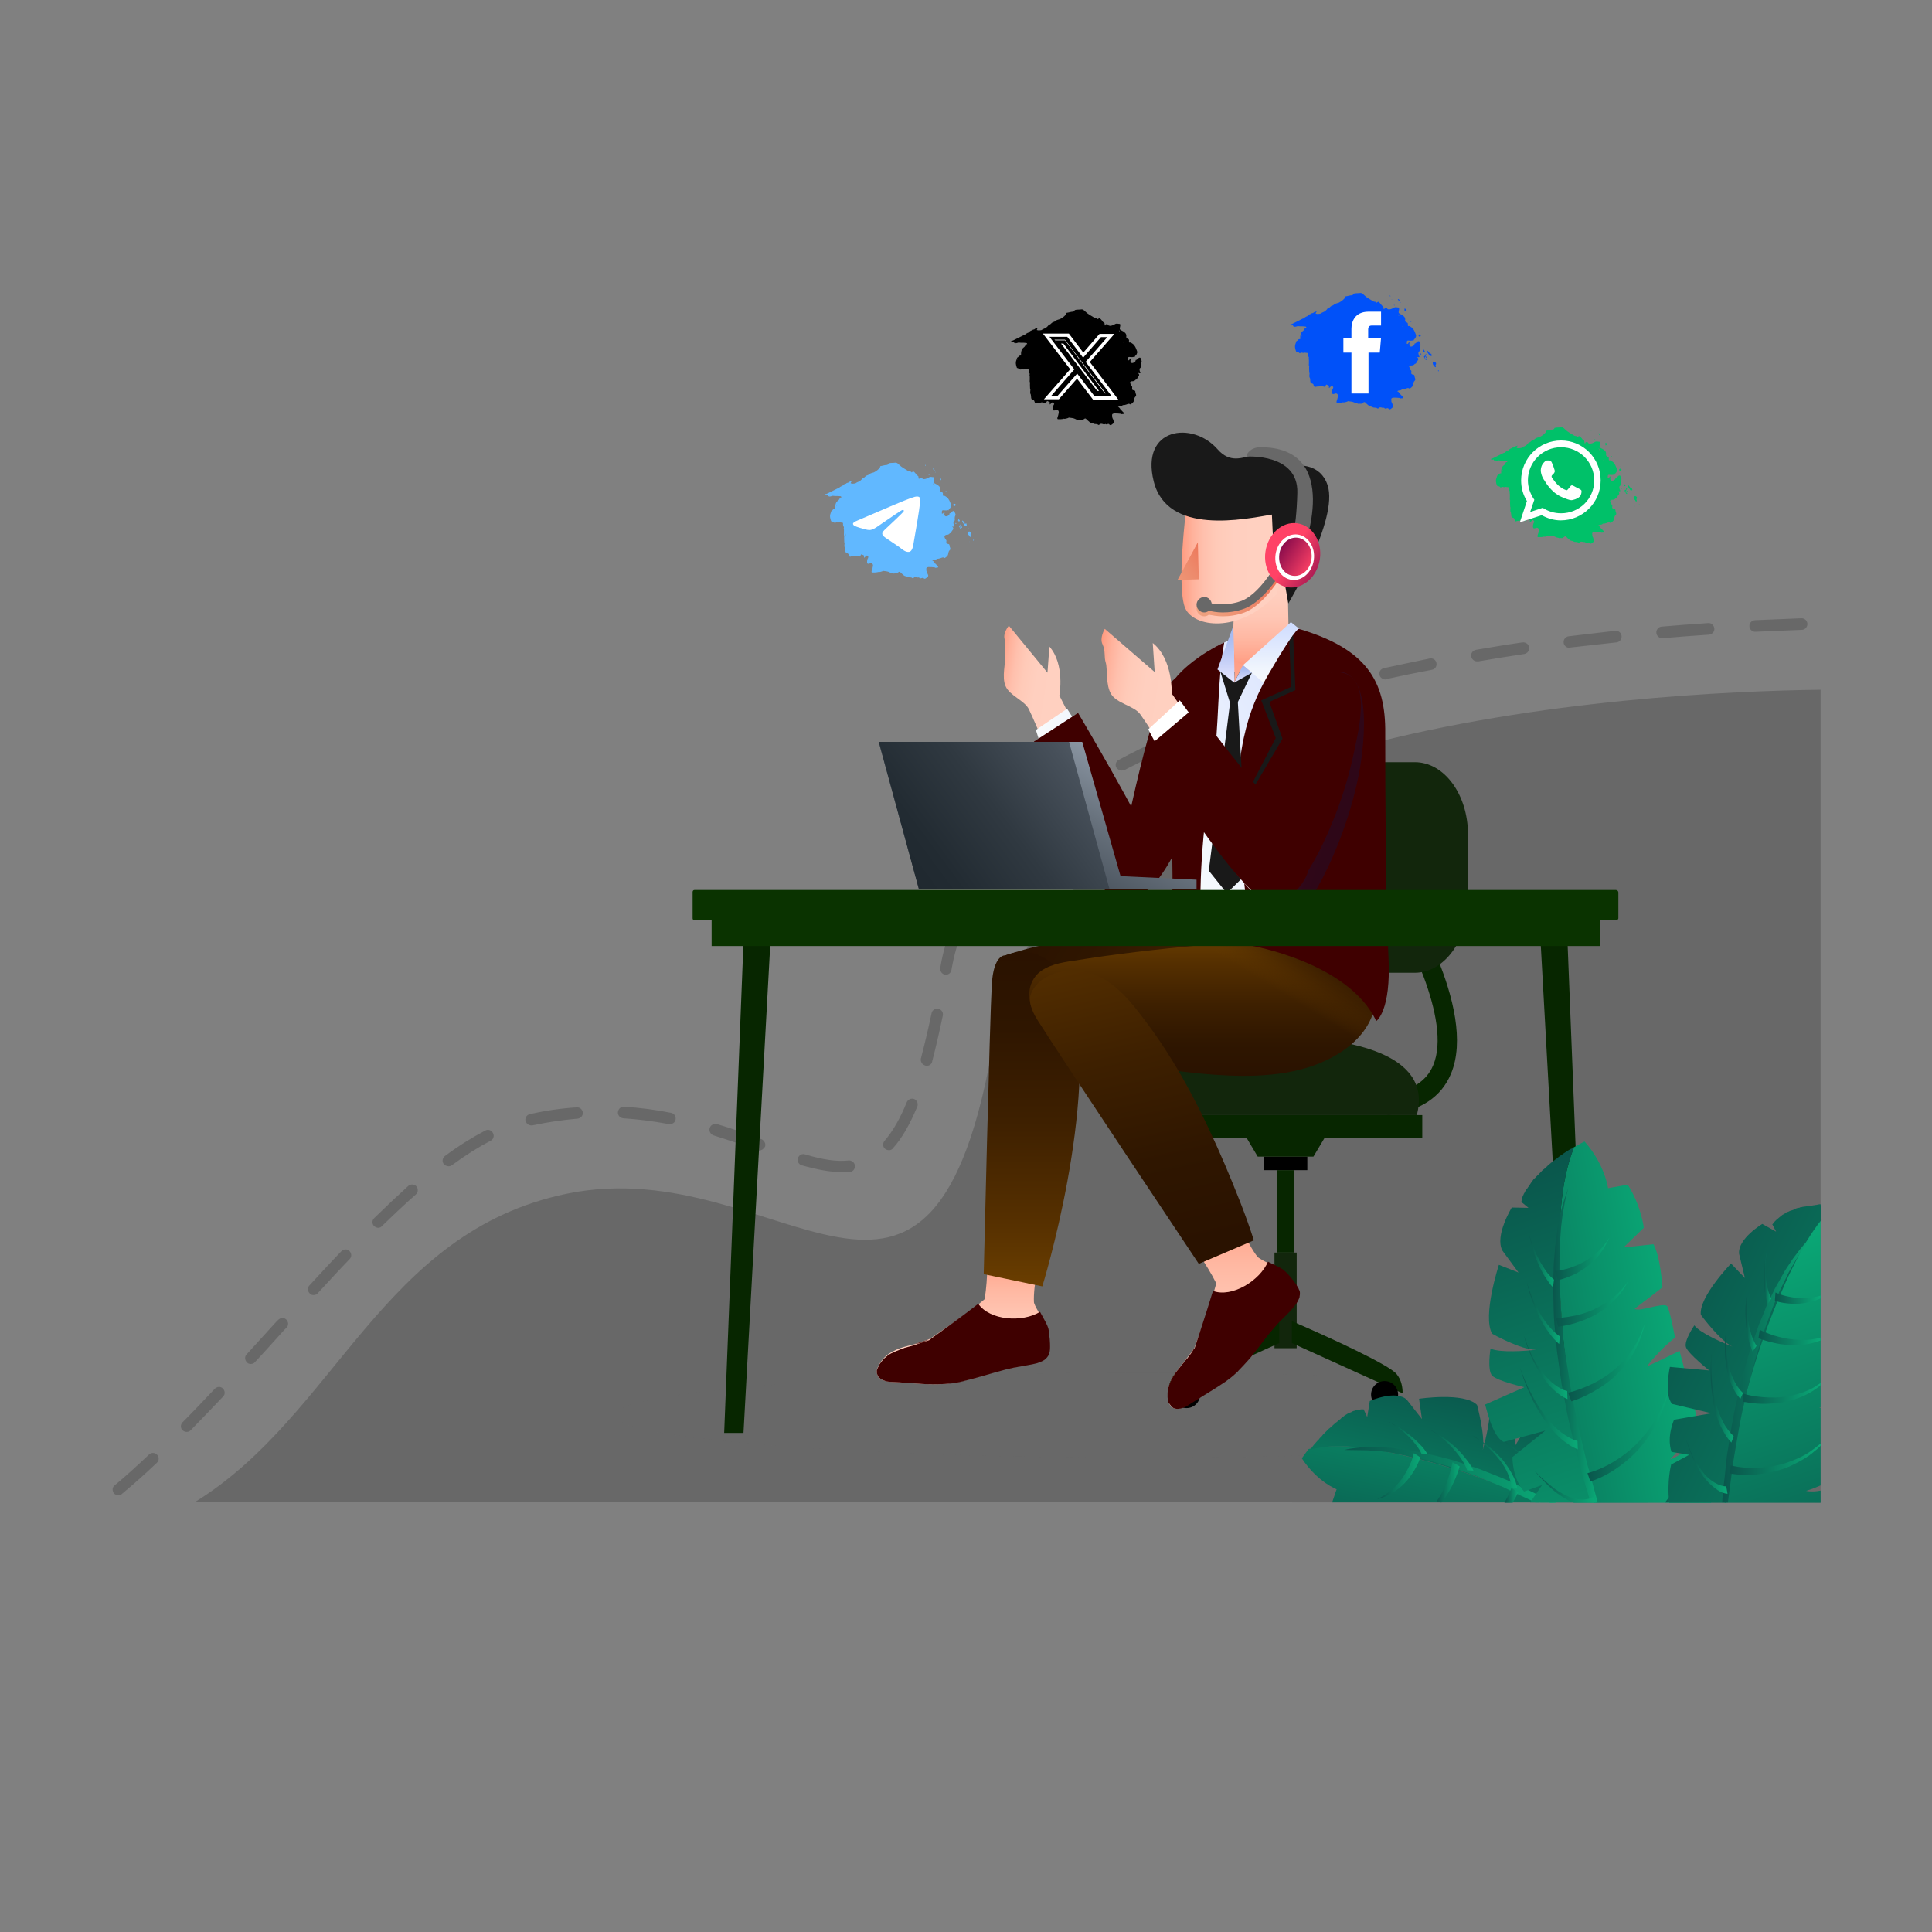
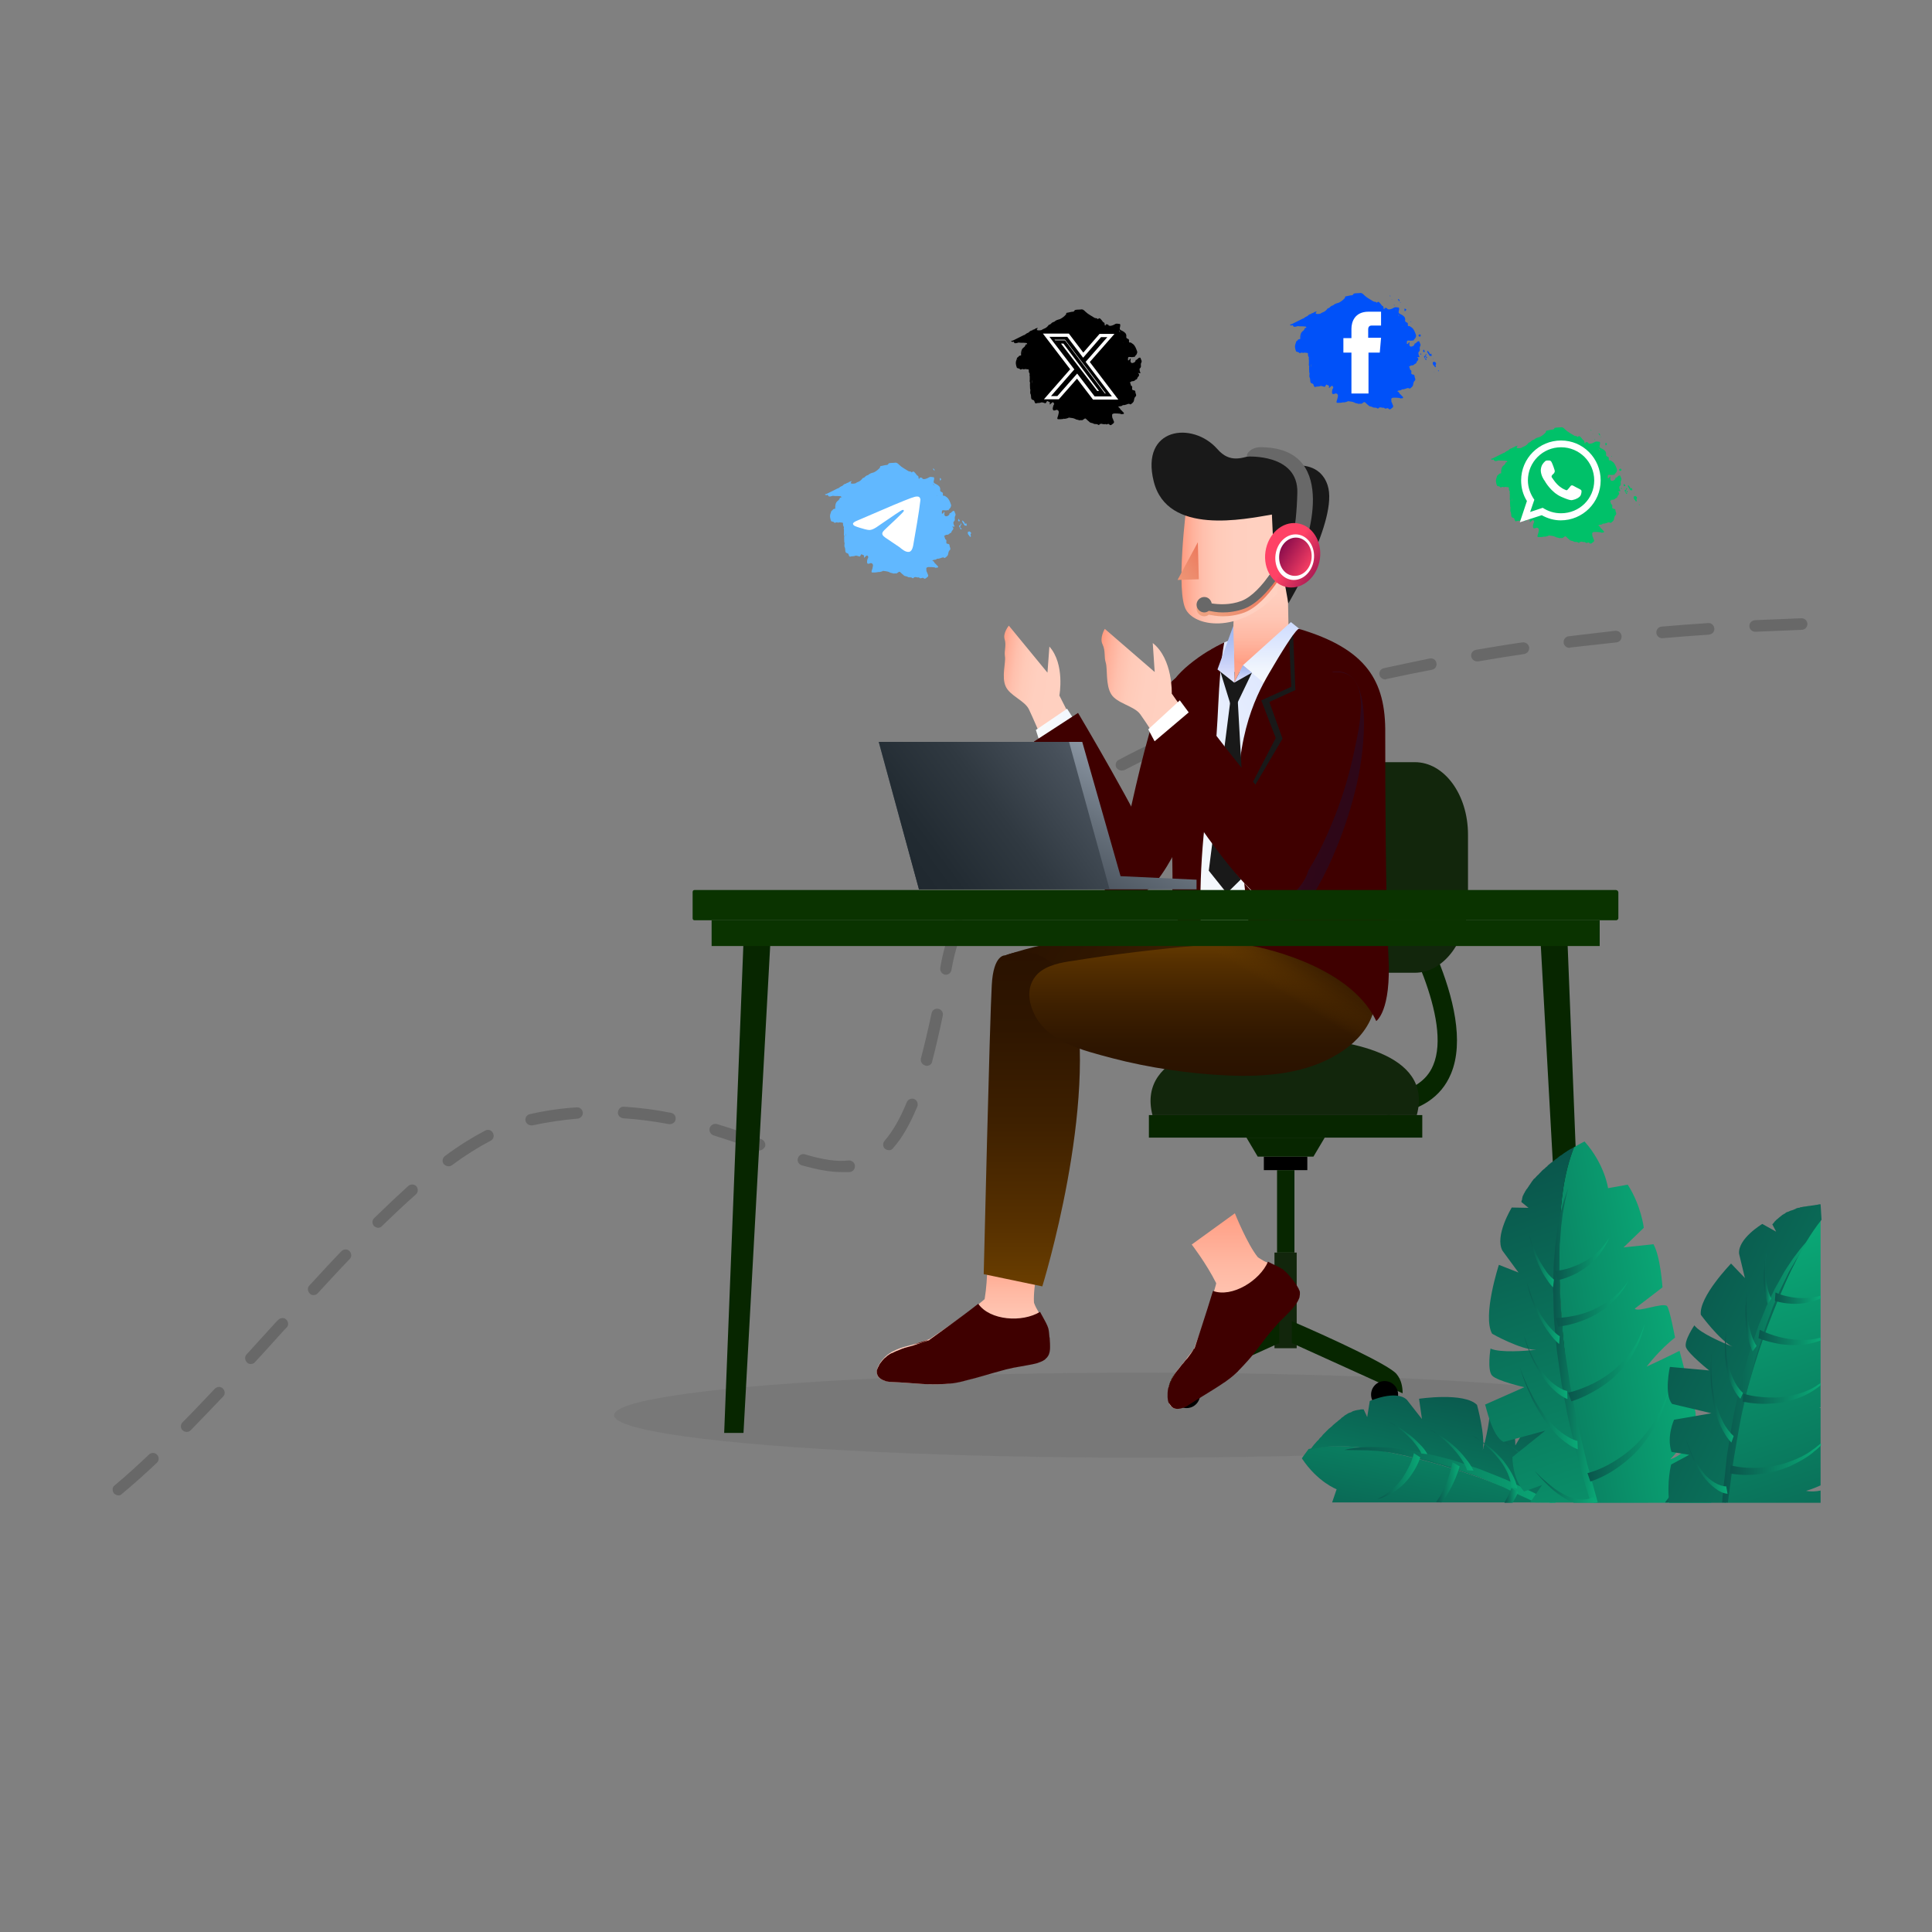
<svg xmlns="http://www.w3.org/2000/svg" version="1.1" id="Layer_1" x="0px" y="0px" viewBox="0 0 600 600" enable-background="new 0 0 600 600" xml:space="preserve">
  <rect x="0" y="0" width="600" height="600" fill="#808080" stroke="none" />
  <path d="M492.9,172.6C492.9,172.7,493,172.7,492.9,172.6c0.1,0,0.1,0,0.1,0C493.1,172.6,493,172.6,492.9,172.6  C493,172.6,492.9,172.6,492.9,172.6z" />
  <path d="M524.7,180C524.7,180,524.7,180,524.7,180C524.7,179.9,524.7,179.9,524.7,180C524.7,180,524.7,180,524.7,180z" />
  <g>
    <g>
      <path fill="#686868" d="M36.8,464.4c-0.5,0-1-0.2-1.4-0.6c-0.6-0.8-0.6-1.9,0.2-2.5c3.5-2.9,7.1-6.2,10.7-9.6    c0.7-0.7,1.9-0.6,2.5,0.1c0.7,0.7,0.6,1.9-0.1,2.5c-3.7,3.5-7.4,6.8-10.9,9.7C37.6,464.3,37.2,464.4,36.8,464.4z M58,444.7    c-0.5,0-0.9-0.2-1.3-0.5c-0.7-0.7-0.7-1.8,0-2.5c3.2-3.2,6.4-6.6,10-10.4c0.7-0.7,1.8-0.8,2.5-0.1c0.7,0.7,0.8,1.8,0.1,2.5    c-3.6,3.8-6.9,7.2-10.1,10.5C58.9,444.5,58.4,444.7,58,444.7z M77.9,423.6c-0.4,0-0.9-0.1-1.2-0.5c-0.7-0.7-0.8-1.8-0.1-2.5    c3-3.3,6.1-6.7,9.1-10l0.7-0.7c0.7-0.7,1.8-0.8,2.5-0.1s0.8,1.8,0.1,2.5l-0.7,0.7c-3,3.3-6,6.7-9.1,10    C78.9,423.4,78.4,423.6,77.9,423.6z M97.4,402.2c-0.4,0-0.9-0.1-1.2-0.5c-0.7-0.7-0.8-1.8-0.1-2.5c3.7-4,6.9-7.5,9.9-10.6    c0.7-0.7,1.8-0.8,2.5-0.1c0.7,0.7,0.8,1.8,0.1,2.5c-3,3.1-6.2,6.6-9.9,10.6C98.4,402,97.9,402.2,97.4,402.2z M117.5,381.3    c-0.5,0-0.9-0.2-1.3-0.5c-0.7-0.7-0.7-1.8,0-2.5c3.8-3.7,7.3-7,10.6-10c0.7-0.6,1.9-0.6,2.5,0.1c0.6,0.7,0.6,1.9-0.1,2.5    c-3.3,2.9-6.8,6.2-10.5,9.8C118.4,381.1,117.9,381.3,117.5,381.3z M261.4,364c-3.5,0-7.4-0.7-12.4-2.1c-1-0.3-1.5-1.3-1.2-2.2    c0.3-1,1.3-1.5,2.2-1.2c5.7,1.7,9.9,2.3,13.5,1.9c1-0.1,1.9,0.6,2,1.6s-0.6,1.9-1.6,2C263.1,364,262.3,364,261.4,364z     M139.3,362.2c-0.6,0-1.1-0.3-1.5-0.7c-0.6-0.8-0.4-1.9,0.4-2.5c4.3-3.2,8.5-5.8,12.5-7.9c0.9-0.5,2-0.1,2.4,0.8    c0.5,0.9,0.1,2-0.8,2.4c-3.8,2-7.8,4.5-12,7.6C140,362.1,139.7,362.2,139.3,362.2z M235.8,357.3c-0.2,0-0.4,0-0.6-0.1    c-4.2-1.5-8.8-3.1-13.6-4.6c-0.9-0.3-1.5-1.3-1.2-2.3c0.3-0.9,1.3-1.5,2.3-1.2c5,1.5,9.5,3.1,13.8,4.7c0.9,0.4,1.4,1.4,1.1,2.3    C237.2,356.8,236.5,357.3,235.8,357.3z M276.1,357.2c-0.4,0-0.8-0.1-1.2-0.4c-0.8-0.6-0.8-1.8-0.2-2.5c2.5-2.9,4.8-6.8,6.9-12    c0.4-0.9,1.4-1.3,2.3-1c0.9,0.4,1.3,1.4,1,2.3c-2.3,5.5-4.7,9.8-7.5,12.9C277.1,357,276.6,357.2,276.1,357.2z M165,349.5    c-0.8,0-1.6-0.6-1.8-1.4c-0.2-1,0.4-1.9,1.4-2.1c4.8-1.1,9.7-1.8,14.5-2.1c1-0.1,1.8,0.7,1.9,1.6c0.1,1-0.7,1.8-1.6,1.9    c-4.7,0.4-9.4,1.1-14.1,2.1C165.2,349.5,165.1,349.5,165,349.5z M208.1,349.1c-0.1,0-0.2,0-0.4,0c-4.8-0.9-9.4-1.5-14.1-1.8    c-1-0.1-1.8-0.9-1.7-1.9c0.1-1,0.9-1.8,1.9-1.7c4.8,0.3,9.6,0.9,14.6,1.9c1,0.2,1.6,1.1,1.4,2.1    C209.7,348.5,208.9,349.1,208.1,349.1z M287.8,331c-0.1,0-0.3,0-0.5-0.1c-1-0.3-1.5-1.3-1.3-2.2c1.1-4.2,2.2-8.8,3.3-14    c0.2-1,1.1-1.6,2.1-1.4c1,0.2,1.6,1.1,1.4,2.1c-1.1,5.2-2.2,10-3.3,14.2C289.4,330.5,288.6,331,287.8,331z M293.8,302.7    c-0.1,0-0.2,0-0.3,0c-1-0.2-1.6-1.1-1.5-2.1c0.8-4.9,2.2-9.6,4.1-14.2c0.4-0.9,1.4-1.4,2.3-1c0.9,0.4,1.3,1.4,1,2.3    c-1.8,4.3-3.1,8.8-3.9,13.4C295.4,302.1,294.6,302.7,293.8,302.7z M304.5,276.2c-0.4,0-0.7-0.1-1-0.3c-0.8-0.6-1.1-1.7-0.5-2.5    c2.6-3.9,5.7-7.8,9.2-11.5c0.7-0.7,1.8-0.8,2.5-0.1s0.8,1.8,0.1,2.5c-3.3,3.5-6.3,7.2-8.8,11C305.7,275.9,305.1,276.2,304.5,276.2    z M324.1,255.1c-0.5,0-1.1-0.2-1.4-0.7c-0.6-0.8-0.5-1.9,0.3-2.5c3.6-2.9,7.6-5.8,11.9-8.6c0.8-0.5,2-0.3,2.5,0.5    c0.5,0.8,0.3,2-0.5,2.5c-4.1,2.7-8,5.5-11.6,8.3C324.9,255,324.6,255.1,324.1,255.1z M348.3,239.3c-0.6,0-1.3-0.4-1.6-0.9    c-0.5-0.9-0.1-2,0.7-2.4c4.1-2.2,8.5-4.4,13.1-6.4c0.9-0.4,2,0,2.4,0.9c0.4,0.9,0,2-0.9,2.4c-4.5,2-8.8,4.2-12.9,6.3    C348.9,239.2,348.6,239.3,348.3,239.3z M374.7,227.3c-0.7,0-1.4-0.4-1.7-1.1c-0.4-0.9,0.1-2,1-2.3c4.4-1.7,9-3.3,13.7-4.9    c0.9-0.3,2,0.2,2.3,1.1c0.3,0.9-0.2,2-1.1,2.3c-4.7,1.6-9.2,3.2-13.6,4.9C375.1,227.3,374.9,227.3,374.7,227.3z M402.2,218.1    c-0.8,0-1.5-0.5-1.7-1.3c-0.3-1,0.3-2,1.2-2.2c4.5-1.3,9.3-2.6,14-3.8c1-0.2,1.9,0.4,2.2,1.3c0.2,1-0.4,1.9-1.3,2.2    c-4.7,1.2-9.4,2.5-13.9,3.8C402.5,218.1,402.3,218.1,402.2,218.1z M430.2,211c-0.8,0-1.6-0.6-1.8-1.4c-0.2-1,0.4-1.9,1.4-2.1    c4.6-1,9.4-2,14.2-3c1-0.2,1.9,0.4,2.1,1.4c0.2,1-0.4,1.9-1.4,2.1c-4.8,0.9-9.6,1.9-14.2,2.9C430.5,211,430.3,211,430.2,211z     M458.7,205.4c-0.8,0-1.6-0.6-1.8-1.5c-0.2-1,0.5-1.9,1.5-2.1c4.7-0.8,9.5-1.6,14.4-2.3c1-0.1,1.9,0.5,2.1,1.5    c0.1,1-0.5,1.9-1.5,2.1c-4.8,0.7-9.6,1.5-14.3,2.3C458.9,205.4,458.8,205.4,458.7,205.4z M487.4,201.2c-0.9,0-1.7-0.7-1.8-1.6    c-0.1-1,0.6-1.9,1.6-2c4.7-0.6,9.6-1.1,14.4-1.7c1-0.1,1.9,0.6,2,1.6c0.1,1-0.6,1.9-1.6,2c-4.8,0.5-9.6,1.1-14.4,1.6    C487.5,201.2,487.4,201.2,487.4,201.2z M516.2,198.2c-0.9,0-1.7-0.7-1.8-1.6c-0.1-1,0.6-1.9,1.6-2c4.8-0.4,9.7-0.8,14.5-1.1    c1-0.1,1.8,0.7,1.9,1.7c0.1,1-0.7,1.8-1.7,1.9c-4.8,0.3-9.6,0.7-14.4,1.1C516.3,198.2,516.2,198.2,516.2,198.2z M545.1,196.2    c-1,0-1.8-0.8-1.8-1.7c-0.1-1,0.7-1.8,1.7-1.9c4.9-0.2,9.7-0.4,14.5-0.6c1,0,1.8,0.8,1.8,1.8c0,1-0.8,1.8-1.8,1.8    C554.9,195.8,550,196,545.1,196.2C545.2,196.2,545.1,196.2,545.1,196.2z" />
    </g>
  </g>
-   <path fill="#686868" d="M565.4,466.6V214.2c-54.8,0.7-240.3,10.2-256.6,107.8c-19.2,114.7-66,35-132.7,48.7  c-57.7,11.9-71.5,68.6-115.6,95.8L565.4,466.6L565.4,466.6z" />
  <ellipse opacity="0.31" fill="#686868" enable-background="new    " cx="354.7" cy="439.5" rx="164" ry="13.2" />
  <path fill="#072600" d="M430.7,339.8c7.4-0.9,12.3-3.9,14.4-9c5.9-14-8.8-41.9-14.9-51.5l-0.1-0.2c-0.4-0.6-0.2-1.4,0.3-1.8l2.7-2  c0.6-0.5,1.5-0.3,2,0.4l0,0c1,1.5,24,37.6,15.5,57.8c-3,7.2-9.5,11.5-19.2,12.7l0,0c-0.8,0.1-1.4-0.4-1.5-1.2l-0.4-3.7  C429.3,340.5,429.8,339.9,430.7,339.8L430.7,339.8z" />
  <path fill="#12260C" d="M406.5,302.1h32.9c9.1,0,16.5-10.1,16.5-22.5v-20.4c0-12.5-7.4-22.5-16.5-22.5h-32.9  c-9.1,0-16.5,10.1-16.5,22.5v20.4C390,291.9,397.4,302.1,406.5,302.1z" />
  <rect x="356.8" y="346.3" fill="#072600" width="84.9" height="7" />
  <rect x="392.5" y="359.2" width="13.5" height="4.2" />
  <rect x="396.6" y="363.4" fill="#072600" width="5.4" height="25.6" />
  <rect x="395.8" y="389" fill="#12260C" width="6.9" height="29.7" />
  <polygon fill="#072600" points="402.7,353.3 395.7,353.3 387.1,353.3 390.6,359.2 395.7,359.2 402.7,359.2 407.9,359.2 411.4,353.3   " />
  <g>
    <path fill="#12260C" d="M395,322.2c0,0,0.1,0,0.1,0c0.3,0,0.6,0,0.8,0c0.5,0,1,0,1.5-0.1c0.1,0,0.2,0,0.4,0c0.3,0,0.6,0,0.8,0l0,0   c0.2,0,0.4,0,0.5,0s0.4,0,0.5,0l0,0c0.3,0,0.6,0,0.8,0c0.1,0,0.2,0,0.4,0c0.6,0,1.1,0,1.5,0.1c0.3,0,0.6,0,0.8,0c0,0,0.1,0,0.1,0   c13.9,0.7,42.1,4.4,36.8,24.1h-40.5h-1.1h-40.5C352.9,326.6,381.1,322.9,395,322.2z" />
  </g>
  <g>
    <path fill="#072600" d="M397.3,410.3c-12.5,5.4-30.1,13.6-32.5,16.4c-1.6,2-2,4.3-1.9,6l34.4-15.6V410.3z" />
  </g>
  <circle cx="368.5" cy="433.1" r="4.2" />
  <g>
    <path fill="#072600" d="M401.2,417.1l34.4,15.6c0-1.7-0.3-4.1-1.9-6c-2.3-2.8-20-11-32.5-16.4V417.1z" />
  </g>
  <circle cx="430" cy="433.1" r="4.2" />
  <path fill="#3F0000" d="M354.9,277.6c0,0,3.6-2.6,5.9-6.1c4.4-6.4,7.6-13.9,10.1-21.3c2.1-6.1,3.6-12.3,4.6-18.7  c0.9-5.6,5-24-7-22.3c-3,0.4-5.1,2.6-6.5,4.9c-6.4,10.3-16.1,62.8-16.1,62.8L354.9,277.6z" />
  <linearGradient id="SVGID_1_" gradientUnits="userSpaceOnUse" x1="-2294.041" y1="-2966.043" x2="-2209.45" y2="-2966.043" gradientTransform="matrix(-0.289 -4.614258e-002 -4.614258e-002 0.289 -466.197 966.436)">
    <stop offset="0" style="stop-color:#FFD1C1" />
    <stop offset="0.489" style="stop-color:#FFCFBF" />
    <stop offset="0.665" style="stop-color:#FFCAB8" />
    <stop offset="0.79" style="stop-color:#FFC0AD" />
    <stop offset="0.892" style="stop-color:#FFB29C" />
    <stop offset="0.978" style="stop-color:#FFA086" />
    <stop offset="1" style="stop-color:#FF9A7F" />
  </linearGradient>
  <path fill="url(#SVGID_1_)" d="M325.3,208.9l-12-14.6c0,0-1.9,2.3-1.3,4.2c0.6,2-0.2,3.5,0.1,5.4c0.3,1.8-1.1,6.3,0.2,9.2  c1.2,2.9,5.8,4.4,7.2,7.1c1.3,2.7,3.8,8.6,3.8,8.6l9.6-5.1L329,216c0,0,1.8-9.7-3.1-15.2L325.3,208.9z" />
  <linearGradient id="SVGID_2_" gradientUnits="userSpaceOnUse" x1="-2258.089" y1="-2852.591" x2="-2395.466" y2="-2852.591" gradientTransform="matrix(-0.289 -4.614258e-002 -4.614258e-002 0.289 -466.197 966.436)">
    <stop offset="0" style="stop-color:#F9FBFC" />
    <stop offset="0.292" style="stop-color:#F1F6FD" />
    <stop offset="0.733" style="stop-color:#DDE6FE" />
    <stop offset="0.997" style="stop-color:#CDDBFF" />
  </linearGradient>
  <path fill="url(#SVGID_2_)" d="M345.9,276.9c0,0,13-5.7,9.8-14.9s-24.3-41.9-24.3-41.9l-9.7,6.6  C321.7,226.7,335.9,272.5,345.9,276.9z" />
  <path fill="#3F0000" d="M348.1,279c0,0,13-5.7,9.8-14.9s-23.1-42.7-23.1-42.7l-13.7,8.9C321,230.4,335.3,277.6,348.1,279z" />
  <linearGradient id="SVGID_3_" gradientUnits="userSpaceOnUse" x1="-4066.115" y1="19.533" x2="-4066.115" y2="-119.564" gradientTransform="matrix(-0.293 0 0 0.293 -892.441 424.219)">
    <stop offset="0" style="stop-color:#FFD1C1" />
    <stop offset="0.281" style="stop-color:#FFCEBE" />
    <stop offset="0.51" style="stop-color:#FFC6B4" />
    <stop offset="0.722" style="stop-color:#FFB8A2" />
    <stop offset="0.922" style="stop-color:#FFA48B" />
    <stop offset="1" style="stop-color:#FF9A7F" />
  </linearGradient>
  <path fill="url(#SVGID_3_)" d="M275.2,421.1c0.1-0.1,0.1-0.1,0.1-0.1c0.6-0.5,1.3-0.9,1.9-1.3c-0.2,0.1-0.5,0.2-0.7,0.3  c0.2-0.1,0.5-0.2,0.8-0.3c1.4-0.8,3-1.3,4.6-1.7c0.5-0.1,1-0.3,1.5-0.4c2.4-0.8,4.5-1.5,5.1-1.7c0.1,0,0.2-0.1,0.3-0.1  c1.1-0.8,12-8,16.6-12c0.1-0.1,0.3-0.2,0.4-0.4c1.1-6.8,0.8-14.2,0.8-14.2l16.6-0.1c0,0-2.4,10-2.1,15.3c0,0.4,0.8,2,0.9,2.1  c0.2,0.4,0.4,0.7,0.6,1.1c0.2,0.4,0.4,0.8,0.6,1.1c0.5,1.2,1.2,2.3,1.6,3.6c0.4,1.4,0.5,2.9,0.6,4.4c0,0.5,0,1,0,1.5  c0,1-0.1,1.9-0.6,2.8c-0.7,1.3-2.2,1.9-3.7,2.3c-2.9,0.8-5.9,1.2-8.9,1.9c-5.4,1.3-10.9,3.5-16.5,4.3c-6.2,1-12.5-0.1-18.7-0.3  c-1.6-0.1-4.2-0.6-4.6-2.5C271.8,424.9,273.9,422.2,275.2,421.1z" />
  <path fill="#3F0000" d="M272.3,426c0,0.3,0,0.5,0.1,0.7c0.3,1.3,1.6,1.9,2.9,2.3c0.6,0.1,1.2,0.2,1.7,0.2c3.1,0.1,6.2,0.4,9.4,0.6  c1.2,0.1,2.3,0.1,3.5,0.1c0.4,0,0.8,0,1.3,0c0.8,0,1.5-0.1,2.3-0.1c0.4,0,0.8-0.1,1.2-0.1s0.8-0.1,1.2-0.1c1.4-0.2,2.8-0.5,4.2-0.9  c1.7-0.4,3.5-0.9,5.2-1.4c2.4-0.7,4.8-1.4,7.1-2c0.7-0.2,1.5-0.3,2.2-0.5c0.7-0.1,1.5-0.3,2.2-0.4c1.5-0.3,3.6-0.6,5.1-1  c0.9-0.3,1.8-0.6,2.5-1.1c0.1-0.1,0.3-0.2,0.4-0.4c0.3-0.2,0.5-0.5,0.7-0.8c0.2-0.3,0.3-0.6,0.4-1c0-0.1,0.1-0.2,0.1-0.4  c0.1-0.5,0.1-1,0.1-1.4c0-0.5,0-1.4-0.1-2.5c0-0.2,0-0.4-0.1-0.6c0-0.4-0.1-0.8-0.1-1.2c0-0.3-0.1-0.6-0.1-0.8  c-0.1-0.4-0.1-0.7-0.3-1.1c-0.1-0.2-0.1-0.4-0.2-0.5c-0.4-1-1-1.9-1.5-2.9c-0.1-0.1-0.7-1.3-0.7-1.3c-5.5,3.4-15.6,2.7-19.2-2.5  c-5.7,4.5-14.2,10.5-15,11.1c0,0-0.1,0-0.1,0.1c-0.1,0-0.1,0.1-0.1,0.1c-0.6,0.2-2.8,0.9-5.1,1.7c-0.5,0.1-1,0.3-1.5,0.4  c-0.4,0.1-0.7,0.2-1.1,0.3c-0.1,0-0.1,0-0.2,0.1c-0.4,0.1-0.7,0.2-1.1,0.4c-0.8,0.3-1.6,0.6-2.3,1c-0.3,0.1-0.5,0.2-0.8,0.3  c0.2-0.1,0.5-0.2,0.7-0.3c-0.3,0.1-0.5,0.3-0.8,0.4c-0.1,0.1-0.2,0.1-0.3,0.2c-0.1,0.1-0.2,0.1-0.3,0.2c-0.2,0.1-0.4,0.3-0.6,0.5  c-0.1,0.1-0.1,0.1-0.1,0.1c-0.1,0.1-0.2,0.1-0.3,0.2c0,0,0,0,0,0c-0.1,0.1-0.2,0.2-0.4,0.4c-0.4,0.4-0.8,1-1.2,1.5  c-0.1,0.1-0.1,0.3-0.2,0.4c-0.1,0.3-0.3,0.5-0.4,0.8c-0.1,0.3-0.2,0.5-0.3,0.8C272.3,425.5,272.3,425.7,272.3,426L272.3,426z   M288.5,416L288.5,416c-1.2,0.6-2.4,1-3.7,1.3c0,0-0.1,0-0.1,0c-0.4,0.1-0.8,0.2-1.2,0.3C285.2,417,286.8,416.5,288.5,416z" />
  <linearGradient id="SVGID_4_" gradientUnits="userSpaceOnUse" x1="-4051.558" y1="4442.62" x2="-4172.005" y2="4273.913" gradientTransform="matrix(-0.238 0.17 0.17 0.238 -1339.439 68.002)">
    <stop offset="0" style="stop-color:#FFD1C1" />
    <stop offset="0.281" style="stop-color:#FFCEBE" />
    <stop offset="0.51" style="stop-color:#FFC6B4" />
    <stop offset="0.722" style="stop-color:#FFB8A2" />
    <stop offset="0.922" style="stop-color:#FFA48B" />
    <stop offset="1" style="stop-color:#FF9A7F" />
  </linearGradient>
  <path fill="url(#SVGID_4_)" d="M363,430.7c0-0.1,0-0.1,0.1-0.2c0.2-0.8,0.5-1.5,0.8-2.1c-0.1,0.2-0.3,0.4-0.5,0.6  c0.1-0.2,0.3-0.4,0.5-0.7c0.7-1.5,1.8-2.8,2.8-4.1c0.3-0.4,0.7-0.8,1-1.2c1.5-2,2.8-3.8,3.2-4.3c0.1-0.1,0.1-0.2,0.1-0.3  c0.4-1.2,5.1-13.5,6.6-19.4c0-0.2,0.1-0.4,0.1-0.5c-3.1-6.2-7.6-12-7.6-12l13.4-9.7c0,0,3.8,9.5,7.1,13.6c0.3,0.3,1.8,1.1,1.9,1.2  c0.4,0.2,0.8,0.4,1.1,0.5c0.4,0.2,0.8,0.4,1.1,0.6c1.1,0.7,2.3,1.2,3.4,2c1.2,0.9,2.1,2.1,3,3.3c0.3,0.4,0.6,0.8,0.8,1.2  c0.5,0.8,1,1.6,1.1,2.6c0.1,1.5-0.7,2.9-1.6,4c-1.9,2.4-4.2,4.4-6.1,6.7c-3.6,4.2-6.9,9.1-10.9,13.1c-4.5,4.4-10.2,7.1-15.4,10.6  c-1.4,0.9-3.8,1.9-5.2,0.7C362.5,435.7,362.6,432.4,363,430.7z" />
  <path fill="#3F0000" d="M363.5,436.4c0.1,0.2,0.3,0.4,0.5,0.6c1,0.8,2.4,0.6,3.7,0.1c0.6-0.2,1.1-0.5,1.5-0.8c2.6-1.7,5.3-3.3,8-5  c1-0.6,2-1.3,2.9-1.9c0.4-0.2,0.7-0.5,1-0.7c0.6-0.4,1.2-0.9,1.8-1.4c0.3-0.3,0.6-0.5,0.9-0.8c0.3-0.3,0.6-0.5,0.8-0.8  c1-1,2-2.1,2.9-3.1c1.2-1.3,2.3-2.8,3.4-4.2c1.5-2,3-4,4.6-5.8c0.5-0.6,1-1.1,1.5-1.7c0.5-0.6,1.1-1.1,1.6-1.6  c1.1-1.1,2.6-2.6,3.5-3.8c0.6-0.7,1.1-1.6,1.4-2.4c0.1-0.2,0.1-0.4,0.1-0.5c0.1-0.4,0.1-0.7,0.1-1.1c0-0.4-0.1-0.7-0.3-1  c0-0.1-0.1-0.2-0.1-0.3c-0.2-0.4-0.5-0.8-0.7-1.2c-0.3-0.4-0.8-1.2-1.5-2c-0.1-0.1-0.3-0.3-0.4-0.5c-0.3-0.3-0.5-0.6-0.8-0.9  c-0.2-0.2-0.4-0.4-0.6-0.6c-0.3-0.3-0.6-0.5-0.8-0.7c-0.1-0.1-0.3-0.2-0.5-0.3c-0.9-0.6-1.9-1-2.9-1.5c-0.1-0.1-1.3-0.6-1.3-0.7  c-2.5,5.9-11.2,11.3-17.1,9.1c-2.1,7-5.4,16.8-5.7,17.8c0,0-0.1,0.1-0.1,0.1c0,0.1-0.1,0.1-0.1,0.1c-0.4,0.6-1.7,2.3-3.2,4.3  c-0.4,0.4-0.7,0.8-1,1.2c-0.2,0.3-0.5,0.6-0.7,0.9c0,0.1-0.1,0.1-0.1,0.1c-0.2,0.3-0.5,0.6-0.7,0.9c-0.5,0.7-0.9,1.4-1.3,2.1  c-0.2,0.2-0.3,0.5-0.5,0.7c0.1-0.2,0.3-0.4,0.5-0.6c-0.1,0.3-0.3,0.5-0.4,0.8c-0.1,0.1-0.1,0.2-0.1,0.3c0,0.1-0.1,0.2-0.1,0.3  c-0.1,0.2-0.2,0.5-0.2,0.7c0,0.1,0,0.1-0.1,0.2c0,0.1-0.1,0.2-0.1,0.3c0,0,0,0,0,0c0,0.2-0.1,0.4-0.1,0.5c-0.1,0.6-0.1,1.3-0.1,1.9  c0,0.1,0,0.3,0,0.4c0,0.3,0.1,0.6,0.1,0.9c0.1,0.3,0.1,0.6,0.2,0.8C363.2,435.9,363.3,436.2,363.5,436.4  C363.5,436.4,363.5,436.4,363.5,436.4z M370.9,418.7L370.9,418.7c-0.6,1.1-1.4,2.2-2.2,3.2c0,0-0.1,0.1-0.1,0.1  c-0.3,0.3-0.5,0.6-0.8,1C368.8,421.6,369.8,420.2,370.9,418.7z" />
  <linearGradient id="SVGID_5_" gradientUnits="userSpaceOnUse" x1="-4148.727" y1="-499.046" x2="-4433.906" y2="-334.397" gradientTransform="matrix(-0.293 0 0 0.293 -892.441 424.219)">
    <stop offset="0" style="stop-color:#2A1200" />
    <stop offset="0.229" style="stop-color:#2F1600" />
    <stop offset="0.506" style="stop-color:#3E2000" />
    <stop offset="0.807" style="stop-color:#563000" />
    <stop offset="1" style="stop-color:#6A3E00" />
  </linearGradient>
  <path fill="url(#SVGID_5_)" d="M312.2,296.7c15.9-5.3,33-7,49.7-8.3c8.3-0.6,17.9-2.1,26.2-2.8c18.3-1.5,32.5-6.8,29.7,12.2  c-1,6.9-2.5,14.4-6.7,20.4c-4.5,6.4-12.4,9.2-19.8,10.5c-8.4,1.5-17.1,1.3-25.7,1c-7.5-0.3-15-1-22.3-2.7  c-9.2-2.2-18.3-4.6-27.4-7.4C304.7,308.1,312.2,296.7,312.2,296.7z" />
  <linearGradient id="SVGID_6_" gradientUnits="userSpaceOnUse" x1="-4139.862" y1="-438.868" x2="-4139.862" y2="-84.1" gradientTransform="matrix(-0.293 0 0 0.293 -892.441 424.219)">
    <stop offset="0" style="stop-color:#2A1200" />
    <stop offset="0.229" style="stop-color:#2F1600" />
    <stop offset="0.506" style="stop-color:#3E2000" />
    <stop offset="0.807" style="stop-color:#563000" />
    <stop offset="1" style="stop-color:#6A3E00" />
  </linearGradient>
  <path fill="url(#SVGID_6_)" d="M312.2,296.7c0,0-3.7-0.5-4.2,9.3c-0.6,9.8-2.5,89.7-2.5,89.7l18.2,3.8c0,0,17.6-56.7,9.6-91.6  C333.3,308,326.1,291.3,312.2,296.7z" />
  <linearGradient id="SVGID_7_" gradientUnits="userSpaceOnUse" x1="-4321.659" y1="-307.421" x2="-4321.659" y2="-457.856" gradientTransform="matrix(-0.293 0 0 0.293 -892.441 424.219)">
    <stop offset="0" style="stop-color:#2A1200" />
    <stop offset="0.229" style="stop-color:#2F1600" />
    <stop offset="0.506" style="stop-color:#3E2000" />
    <stop offset="0.807" style="stop-color:#563000" />
    <stop offset="1" style="stop-color:#6A3E00" />
  </linearGradient>
  <path fill="url(#SVGID_7_)" d="M322.1,302.6c0.1-0.1,0.2-0.2,0.4-0.4c2.8-2.5,7.1-3.3,10.7-3.8c25.9-4.2,53.4-6.1,79.5-8  c4.4-0.3,8.9-1.3,11.9,2.5c2.3,3,2.9,7.2,3,10.9c0.1,4.2-0.1,8.5-1.8,12.4c-2,4.7-5.8,8.4-10.1,11c-10.1,6.3-22.6,7.3-34.4,6.8  c-11.7-0.5-24.6-2.4-36-5.4c-8.9-2.4-20.6-5-24.5-14.6C319.2,310.3,319,305.9,322.1,302.6z" />
  <linearGradient id="SVGID_8_" gradientUnits="userSpaceOnUse" x1="-4413.578" y1="-463.948" x2="-4380.561" y2="-409.921" gradientTransform="matrix(-0.293 0 0 0.293 -892.441 424.219)">
    <stop offset="0" style="stop-color:#2A1200" />
    <stop offset="0.229" style="stop-color:#2F1600;stop-opacity:0.771" />
    <stop offset="0.506" style="stop-color:#3E2000;stop-opacity:0.494" />
    <stop offset="0.807" style="stop-color:#563000;stop-opacity:0.193" />
    <stop offset="1" style="stop-color:#6A3E00;stop-opacity:0" />
  </linearGradient>
  <path fill="url(#SVGID_8_)" d="M417.6,326c-19.1-14.5-41-23.9-64-30.5c19.6-2.3,39.7-3.8,59.1-5.1c4.4-0.3,8.9-1.3,11.9,2.5  c2.3,3,2.9,7.2,3,10.9c0.1,4.2-0.1,8.5-1.8,12.4C424.1,320.2,421.1,323.5,417.6,326z" />
  <g>
    <linearGradient id="SVGID_9_" gradientUnits="userSpaceOnUse" x1="-4390.636" y1="-442.685" x2="-4390.636" y2="-766.423" gradientTransform="matrix(-0.293 0 0 0.293 -892.441 424.219)">
      <stop offset="0" style="stop-color:#FFD1C1" />
      <stop offset="0.22" style="stop-color:#FFCCBB" />
      <stop offset="0.508" style="stop-color:#FFBEAB" />
      <stop offset="0.833" style="stop-color:#FFA890" />
      <stop offset="1" style="stop-color:#FF9A7F" />
    </linearGradient>
    <path fill="url(#SVGID_9_)" d="M418.8,209.6c-4.5-7.6-12.9-10.3-21.4-9.9c-4.6,0.2-9.2,1.1-13.7,2.3c-4.3,1.2-9.9,2.2-13.2,5.3   c-4.1,3.9-4.9,9.6-5.2,14.9c-0.4,5.7-0.5,11.4-0.3,17.1c0.3,11,1.1,22,0.7,33c-0.2,5.7-0.4,12.4,5.7,15.1c3.2,1.4,6.9,1.5,10.3,1.7   c5.7,0.3,11.4,0.8,17,2c5.2,1.1,10.3,3.2,15.7,3.3c4.6,0.1,8.4-2.1,8.5-7c0.1-5-2.8-11-3.6-16c-1.5-9.6-2-19.6-0.1-29.2   C421.3,231.7,424.8,219.7,418.8,209.6z" />
  </g>
  <linearGradient id="SVGID_10_" gradientUnits="userSpaceOnUse" x1="-4267.668" y1="-519.208" x2="-4525.634" y2="-668.145" gradientTransform="matrix(-0.293 0 0 0.293 -892.441 424.219)">
    <stop offset="0" style="stop-color:#F9FBFC" />
    <stop offset="0.292" style="stop-color:#F1F6FD" />
    <stop offset="0.733" style="stop-color:#DDE6FE" />
    <stop offset="0.997" style="stop-color:#CDDBFF" />
  </linearGradient>
  <path fill="url(#SVGID_10_)" d="M375.4,202.1c3.3-2,6.3-3.4,7.8-3.6l0.1,13.5l20.3-15.3c0.2-0.3,7.6,3.3,8.5,3.6  c19,8.4,14.7,33.5,14.6,50c0,8.1-0.1,16.3-0.1,24.4c0,4.2-0.2,8.4,0,12.5c0.1,3.7-0.9,5.4-4.4,7.4c-3.9,2.2-7.9,0.8-11.8-0.4  c-4.6-1.4-9.3-2.6-14.1-3.3c-6.3-0.9-12.7-1.3-19.1-1.5c-3.5-0.1-6.7,0.1-9.1-1.4v-72.9C371.7,211.7,374.3,207.1,375.4,202.1z" />
  <path fill="#3F0000" d="M362.7,215.6c0.4-5.9,11.5-13.4,17.5-16.1c-2.3,12.6-1.5,26.1-3.4,37.6c-3,17.6-4.6,34.5-3.8,52.4  c-3.5-0.2-6.4-1.1-8-5.5c-0.9-2.4-1-5.1-0.9-7.7C364.5,253.1,361,238.8,362.7,215.6z" />
  <linearGradient id="SVGID_11_" gradientUnits="userSpaceOnUse" x1="-4382.896" y1="-846.1" x2="-4382.896" y2="-742.866" gradientTransform="matrix(-0.293 0 0 0.293 -892.441 424.219)">
    <stop offset="0" style="stop-color:#FFD1C1" />
    <stop offset="0.286" style="stop-color:#FFCEBE" />
    <stop offset="0.514" style="stop-color:#FFC6B4" />
    <stop offset="0.722" style="stop-color:#FFB8A3" />
    <stop offset="0.916" style="stop-color:#FFA58C" />
    <stop offset="1" style="stop-color:#FF9A7F" />
  </linearGradient>
  <path fill="url(#SVGID_11_)" d="M383.2,184.9c-0.1,2.5-0.1,5.1-0.1,7.6c0,0-0.5,11.4,1,13c2.7,2.8,16.1,0,16.1-8.8l-0.4-20.3  L383.2,184.9z" />
  <linearGradient id="SVGID_12_" gradientUnits="userSpaceOnUse" x1="-5436.447" y1="-716.7" x2="-5436.447" y2="-788.4" gradientTransform="matrix(-0.293 0 0 0.293 -1197.011 424.219)">
    <stop offset="0" style="stop-color:#F9FBFC" />
    <stop offset="0.307" style="stop-color:#F0F5FD" />
    <stop offset="0.803" style="stop-color:#D8E3FE" />
    <stop offset="0.997" style="stop-color:#CDDBFF" />
  </linearGradient>
  <polygon fill="url(#SVGID_12_)" points="405.4,196.8 395,214.2 386,206.6 400.9,193.2 " />
  <path fill="#3F0000" d="M403.4,195.3c-0.6-0.2-4.1,5-7.8,11.3s-11.2,17.7-11.2,41.6c0,11,4.2,45.5,4.2,45.5s30.3,5.2,38.8,23.4  c0,0,4.7-3,3.8-20s-1-52.8-1-69.3C430.4,211.4,424.3,201.5,403.4,195.3z" />
  <path fill="#191919" d="M401.6,197.2l0.7,17.1l-8.1,3.7l4.1,11.4c0,0-19.4,32.9-19.3,32.8c0.1-0.1,17.2-33,17.2-33l-4.5-11.7  l9.3-4.2l-0.6-14.1L401.6,197.2z" />
  <linearGradient id="SVGID_13_" gradientUnits="userSpaceOnUse" x1="-4478.778" y1="-582.42" x2="-4402.991" y2="-607.933" gradientTransform="matrix(-0.293 0 0 0.293 -892.441 424.219)">
    <stop offset="0" style="stop-color:#07154B" />
    <stop offset="0.264" style="stop-color:#0C174E" />
    <stop offset="0.584" style="stop-color:#1B1D57" />
    <stop offset="0.932" style="stop-color:#332767" />
    <stop offset="1" style="stop-color:#39296A" />
  </linearGradient>
  <path opacity="0.31" fill="url(#SVGID_13_)" enable-background="new    " d="M388.3,271.2c3.6-11.5,13.3-40.8,19.3-49.5  c1.7-2.4,3.4-12.8,6.7-13.1c13.3-1.4,8.8,26.4,7.6,32.4c-1.4,6.9-3.4,13.5-5.9,20c-3.1,7.9-6.9,15.8-12.1,22.6  c-2.8,3.6-6.9,6.4-6.9,6.3l-8.7-11.9C388.4,275.9,388.3,273.6,388.3,271.2z" />
  <g>
    <polygon fill="#191919" points="379,208.6 382.9,221.2 388.8,208.9 384.9,208.8 383.3,212 383.4,208.7  " />
  </g>
  <polygon fill="#191919" points="382.1,217.6 384.4,217.6 387.4,271.1 381,277.4 375.4,270.4 " />
  <g>
    <linearGradient id="SVGID_14_" gradientUnits="userSpaceOnUse" x1="-4408.797" y1="-849.7" x2="-4298.374" y2="-849.7" gradientTransform="matrix(-0.293 0 0 0.293 -892.441 424.219)">
      <stop offset="0" style="stop-color:#FFD1C1" />
      <stop offset="0.489" style="stop-color:#FFCFBF" />
      <stop offset="0.665" style="stop-color:#FFCAB8" />
      <stop offset="0.79" style="stop-color:#FFC0AD" />
      <stop offset="0.892" style="stop-color:#FFB29C" />
      <stop offset="0.978" style="stop-color:#FFA086" />
      <stop offset="1" style="stop-color:#FF9A7F" />
    </linearGradient>
    <path fill="url(#SVGID_14_)" d="M399.2,158.8l-0.8,8.6l-1.3,13.1l-0.4,3.7c-11,12.2-24.9,10.9-28.3,5.3c-3.4-5.5,0.1-32.5,0.1-32.5   L399.2,158.8z" />
    <linearGradient id="SVGID_15_" gradientUnits="userSpaceOnUse" x1="-4267.11" y1="-819.393" x2="-4336.145" y2="-867.042" gradientTransform="matrix(-0.293 0 0 0.293 -892.441 424.219)">
      <stop offset="0" style="stop-color:#EEA281" />
      <stop offset="0.246" style="stop-color:#EE9C7B" />
      <stop offset="0.582" style="stop-color:#ED8A6C" />
      <stop offset="0.969" style="stop-color:#EC6E52" />
      <stop offset="1" style="stop-color:#EC6B50" />
    </linearGradient>
    <polygon fill="url(#SVGID_15_)" points="372,168.4 372.3,179.9 365.7,180.1  " />
  </g>
  <path fill="#191919" d="M395,159.8c-8.4,1.4-32.5,6.6-36.7-10.3c-4.2-16.8,12.1-18.8,19.8-10c7.7,8.8,15.1-6.4,25.1,5.1  c0,0,6.9-0.7,9.1,6.1c3.5,10.5-12.2,36.7-12.2,36.7l-2.1-11.8l-2.3-0.6L395,159.8z" />
  <path fill="#686868" d="M387.4,141.8c0,0,15.8-1,15.5,11.2c-0.3,12.2-2.2,17.1-2.2,17.1l4.1,0.5c0,0,12-31-12.5-31.7  c0,0-2.5-0.3-4,1C386.7,141.2,387.4,141.8,387.4,141.8z" />
  <linearGradient id="SVGID_16_" gradientUnits="userSpaceOnUse" x1="-4399.182" y1="-868.519" x2="-4425.089" y2="-853.562" gradientTransform="matrix(-0.293 0 0 0.293 -892.441 424.219)">
    <stop offset="0" style="stop-color:#FFD1C1" />
    <stop offset="0.226" style="stop-color:#FFCDBC" />
    <stop offset="0.495" style="stop-color:#FFC1AE" />
    <stop offset="0.784" style="stop-color:#FFAD96" />
    <stop offset="1" style="stop-color:#FF9A7F" />
  </linearGradient>
  <path fill="url(#SVGID_16_)" d="M405,166.6c2.2,3.3-0.8,10-7.8,12l1-12.1C399.1,164.9,403.5,164.4,405,166.6z" />
  <path fill="#3F0000" d="M395.7,282c0,0,4.1-2.7,6.9-6.3c5.2-6.7,9-14.7,12.1-22.6c2.5-6.4,4.5-13.2,5.9-20c1.2-6,6.5-25.7-6.9-24.3  c-3.3,0.4-5.8,2.6-7.5,5c-7.6,10.9-20.8,54.2-20.8,54.2L395.7,282z" />
  <linearGradient id="SVGID_17_" gradientUnits="userSpaceOnUse" x1="1264.492" y1="-711.126" x2="1160.894" y2="-727.649" gradientTransform="matrix(0.293 0 0 0.293 0 424.219)">
    <stop offset="0" style="stop-color:#FFD1C1" />
    <stop offset="0.489" style="stop-color:#FFCFBF" />
    <stop offset="0.665" style="stop-color:#FFCAB8" />
    <stop offset="0.79" style="stop-color:#FFC0AD" />
    <stop offset="0.892" style="stop-color:#FFB29C" />
    <stop offset="0.978" style="stop-color:#FFA086" />
    <stop offset="1" style="stop-color:#FF9A7F" />
  </linearGradient>
  <path fill="url(#SVGID_17_)" d="M358.6,208.7l-15.5-13.4c0,0-1.7,2.8-0.7,4.8c1,2.1,0.4,3.8,1,5.7c0.6,1.9-0.1,6.9,1.7,9.8  c1.8,2.9,7.1,3.6,9,6.2c1.9,2.6,5.6,8.5,5.6,8.5l9.6-7.2l-5.4-7.7c0,0,0.4-10.7-5.9-15.7L358.6,208.7z" />
  <path fill="#FFFFFF" d="M395.8,282c0,0,13.6-8.7,8.5-18.1c-5.1-9.4-19.4-20.9-37.9-46.4l-9.8,9C356.6,226.5,383.8,279,395.8,282z" />
  <path fill="#3F0000" d="M396.2,281.7c0,0,14.4-8.3,9.3-17.7c-5.1-9.4-15.8-18.9-34.4-44.4l-14.4,12.2  C356.6,231.8,384.2,278.7,396.2,281.7z" />
  <linearGradient id="SVGID_18_" gradientUnits="userSpaceOnUse" x1="-4286.616" y1="-123.773" x2="-4198.072" y2="-528.223" gradientTransform="matrix(-0.293 0 0 0.293 -892.441 424.219)">
    <stop offset="0" style="stop-color:#2A1200" />
    <stop offset="0.229" style="stop-color:#2F1600" />
    <stop offset="0.506" style="stop-color:#3E2000" />
    <stop offset="0.807" style="stop-color:#563000" />
    <stop offset="1" style="stop-color:#6A3E00" />
  </linearGradient>
-   <path fill="url(#SVGID_18_)" d="M320.7,307.5c-0.3,0.5-0.5,1.1-0.7,1.6c-0.7,2.9,1.3,6.3,2.8,8.6c5.2,8.4,49.5,74.8,49.5,74.8  l17.1-7.3c-2.5-7.9-5.7-15.7-8.9-23.3c-6.5-15.2-14-30.2-23.8-43.5c-6.2-8.3-12.8-17.3-24.2-17C328.1,301.5,323,303.5,320.7,307.5z" />
  <g>
    <g>
      <g>
        <linearGradient id="SVGID_19_" gradientUnits="userSpaceOnUse" x1="-5385.345" y1="-724.3" x2="-5385.345" y2="-784.6" gradientTransform="matrix(-0.293 0 0 0.293 -1197.011 424.219)">
          <stop offset="0" style="stop-color:#E7E6FF" />
          <stop offset="0.339" style="stop-color:#C9D2F8" />
          <stop offset="0.764" style="stop-color:#AABDF1" />
          <stop offset="1" style="stop-color:#9EB5EE" />
        </linearGradient>
        <path fill="url(#SVGID_19_)" d="M383.3,212l-5.2-4.1l4.9-13.5C383,194.4,383.6,211.8,383.3,212z" />
      </g>
    </g>
    <linearGradient id="SVGID_20_" gradientUnits="userSpaceOnUse" x1="-5403.547" y1="-724.3" x2="-5403.546" y2="-742.738" gradientTransform="matrix(-0.293 0 0 0.293 -1197.011 424.219)">
      <stop offset="0" style="stop-color:#E7E6FF" />
      <stop offset="0.339" style="stop-color:#C9D2F8" />
      <stop offset="0.764" style="stop-color:#AABDF1" />
      <stop offset="1" style="stop-color:#9EB5EE" />
    </linearGradient>
    <polygon fill="url(#SVGID_20_)" points="386,206.6 383.3,212 388.8,208.9  " />
  </g>
  <g>
    <polygon fill="#072600" points="492.8,443.9 492.8,445 486.9,445 478.3,289.9 486.7,289.9  " />
    <polygon fill="#072600" points="231,289.9 239.4,289.9 230.9,445 224.9,445  " />
  </g>
  <g>
    <path fill="#0A3300" d="M501.9,285.8H215.7c-0.4,0-0.6-0.3-0.6-0.6v-8.2c0-0.4,0.3-0.6,0.6-0.6h286.1c0.4,0,0.8,0.3,0.8,0.8v8   C502.6,285.4,502.3,285.8,501.9,285.8z" />
    <rect x="221" y="285.8" fill="#0A3300" width="275.8" height="8" />
  </g>
  <linearGradient id="SVGID_21_" gradientUnits="userSpaceOnUse" x1="-4032.806" y1="-381.697" x2="-4217.398" y2="-710.36" gradientTransform="matrix(-0.293 0 0 0.293 -892.441 424.219)">
    <stop offset="0" style="stop-color:#1D262D" />
    <stop offset="0.137" style="stop-color:#222B32" />
    <stop offset="0.304" style="stop-color:#303941" />
    <stop offset="0.486" style="stop-color:#47505A" />
    <stop offset="0.678" style="stop-color:#67717C" />
    <stop offset="0.878" style="stop-color:#8F9AA7" />
    <stop offset="1" style="stop-color:#ACB7C6" />
  </linearGradient>
  <polygon fill="url(#SVGID_21_)" points="336.1,230.4 348,272.1 371.6,273.2 371.6,276.2 285.4,276.2 272.9,230.4 " />
  <linearGradient id="SVGID_22_" gradientUnits="userSpaceOnUse" x1="-4403.197" y1="-724.3" x2="-4403.197" y2="-724.3" gradientTransform="matrix(-0.293 0 0 0.293 -892.441 424.219)">
    <stop offset="0" style="stop-color:#071786" />
    <stop offset="0.197" style="stop-color:#07167E" />
    <stop offset="0.498" style="stop-color:#051369" />
    <stop offset="0.864" style="stop-color:#030E47" />
    <stop offset="1" style="stop-color:#020C38" />
  </linearGradient>
  <path fill="url(#SVGID_22_)" d="M397.6,212" />
  <linearGradient id="SVGID_23_" gradientUnits="userSpaceOnUse" x1="-3987.229" y1="-500.098" x2="-4371.419" y2="-783.739" gradientTransform="matrix(-0.293 0 0 0.293 -892.441 424.219)">
    <stop offset="0" style="stop-color:#1D262D" />
    <stop offset="0.137" style="stop-color:#222B32" />
    <stop offset="0.304" style="stop-color:#303941" />
    <stop offset="0.486" style="stop-color:#47505A" />
    <stop offset="0.678" style="stop-color:#67717C" />
    <stop offset="0.878" style="stop-color:#8F9AA7" />
    <stop offset="1" style="stop-color:#ACB7C6" />
  </linearGradient>
  <polygon fill="url(#SVGID_23_)" points="332,230.4 344.6,276.2 285.4,276.2 272.9,230.4 " />
  <linearGradient id="SVGID_24_" gradientUnits="userSpaceOnUse" x1="1268.3" y1="-825.9" x2="1366.6" y2="-825.9" gradientTransform="matrix(0.293 0 0 0.293 0 424.219)">
    <stop offset="0" style="stop-color:#EEA281" />
    <stop offset="0.246" style="stop-color:#EE9C7B" />
    <stop offset="0.582" style="stop-color:#ED8A6C" />
    <stop offset="0.969" style="stop-color:#EC6E52" />
    <stop offset="1" style="stop-color:#EC6B50" />
  </linearGradient>
  <path fill="url(#SVGID_24_)" d="M398.2,173.3c-0.1,0.1-6,11.9-12.6,14.5c-3.7,1.4-7.2,1.1-9.3,0.8c-0.2-1.1-1.1-2-2.3-2  c-1.3,0-2.4,1.1-2.4,2.4s1.1,2.4,2.4,2.4c0.5,0,1-0.2,1.4-0.5c1.1,0.2,2.6,0.5,4.3,0.5c2,0,4.4-0.3,6.8-1.2  c7.5-2.9,13.6-15.1,13.9-15.6L398.2,173.3z" />
  <path fill="#686868" d="M398.2,172.1c-0.1,0.1-6,11.9-12.6,14.5c-3.7,1.4-7.2,1.1-9.3,0.8c-0.2-1.1-1.1-2-2.3-2  c-1.3,0-2.4,1.1-2.4,2.4s1.1,2.4,2.4,2.4c0.5,0,1-0.2,1.4-0.5c1.1,0.2,2.6,0.5,4.3,0.5c2,0,4.4-0.3,6.8-1.2  c7.5-2.9,13.6-15.1,13.9-15.6L398.2,172.1z" />
  <path fill="#686868" d="M394.7,182.1c3.3-4.2,5.6-8.6,5.7-8.9l-2.1-1.1c0,0.1-2.1,4.2-5.2,8.1C393.6,180.8,394.1,181.4,394.7,182.1z  " />
  <linearGradient id="SVGID_25_" gradientUnits="userSpaceOnUse" x1="1343.344" y1="-1218.859" x2="1292.094" y2="-1242.138" gradientTransform="matrix(0.29 3.966797e-002 -3.966797e-002 0.29 -23.327 481.466)">
    <stop offset="0" style="stop-color:#740247" />
    <stop offset="1" style="stop-color:#FF4266" />
  </linearGradient>
  <path fill="url(#SVGID_25_)" d="M409.9,173.6c-0.8,5.5-5.2,9.4-9.8,8.8c-4.7-0.6-7.9-5.6-7.1-11.1c0.8-5.5,5.2-9.4,9.8-8.8  C407.5,163.1,410.7,168.1,409.9,173.6z" />
  <ellipse transform="matrix(-0.991 -0.135 0.135 -0.991 777.415 398.69)" fill="#FFFFFF" cx="402.3" cy="172.9" rx="6" ry="7.1" />
  <linearGradient id="SVGID_26_" gradientUnits="userSpaceOnUse" x1="1351.187" y1="-872.041" x2="1391.095" y2="-846.255" gradientTransform="matrix(0.293 0 0 0.293 0 424.219)">
    <stop offset="0" style="stop-color:#740247" />
    <stop offset="1" style="stop-color:#FF4266" />
  </linearGradient>
  <path fill="url(#SVGID_26_)" d="M407.3,173.6c-0.4,3.3-3,5.6-5.8,5.2s-4.6-3.3-4.2-6.6s3-5.6,5.8-5.2  C405.8,167.4,407.7,170.3,407.3,173.6z" />
  <g>
    <g>
      <g>
        <g>
          <linearGradient id="SVGID_27_" gradientUnits="userSpaceOnUse" x1="1487.088" y1="220.654" x2="1537.216" y2="-36.31" gradientTransform="matrix(0.293 0 0 0.293 0 424.219)">
            <stop offset="0" style="stop-color:#0A564C" />
            <stop offset="1" style="stop-color:#0AAB77" />
          </linearGradient>
          <path fill="url(#SVGID_27_)" d="M415.1,462.5l-1.4,4.1h64.5c-16-7.5-32.7-12.9-49.5-16.1c-7.4-1.4-15.2-2.1-22.3-0.5      c-1.3,1.7-2.1,2.9-2.1,2.9C409.2,460.3,415.1,462.5,415.1,462.5z" />
          <linearGradient id="SVGID_28_" gradientUnits="userSpaceOnUse" x1="1587.167" y1="25.404" x2="1528.021" y2="301.415" gradientTransform="matrix(0.293 0 0 0.293 0 424.219)">
            <stop offset="0" style="stop-color:#0A564C" />
            <stop offset="1" style="stop-color:#0AAB77" />
          </linearGradient>
          <path fill="url(#SVGID_28_)" d="M428.8,450.5c2.7,0.5,5.4,1.1,8.1,1.7c14.1,3.3,28,8.1,41.5,14.4h33.5l0.3-0.6      c-5.3-6.7-12-9.4-12-9.4l-5.7,2.8l2.6-5c-2.8-4.3-8.2-5.4-8.2-5.4l-8.5,8.3l5.1-11.7c-0.7-3.8-8.5-7.5-8.5-7.5l-6.4,10.8      c0,0-0.2-8.5-1.3-10.3c-1.1-1.8-6.8-2-6.8-2c0.7,3.1-1.2,10.8-2,13.7c0.8-4.6-1.8-14-1.8-14c-4-4-18-1.9-18-1.9l0.9,6.3l-4.7-6      c-3.4-3.2-11.5,0.4-11.5,0.4l-0.8,5l-1.1-2.4c-0.2,0-0.4,0-0.6,0c-0.1,0-0.1,0-0.1,0c-0.1,0-0.3,0-0.5,0.1c0,0-0.1,0-0.1,0      c-0.2,0-0.4,0.1-0.6,0.1c-0.1,0-0.1,0-0.1,0c-0.1,0-0.3,0.1-0.4,0.1c0,0-0.1,0-0.1,0c-0.2,0.1-0.4,0.1-0.6,0.2c0,0-0.1,0-0.1,0      c-0.1,0.1-0.3,0.1-0.4,0.2c-0.1,0-0.1,0-0.1,0.1c-0.2,0.1-0.4,0.1-0.5,0.2c0,0-0.1,0-0.1,0c-0.1,0.1-0.3,0.1-0.5,0.2      c-0.1,0-0.1,0.1-0.1,0.1c-0.2,0.1-0.4,0.2-0.5,0.3c0,0,0,0,0,0c-0.2,0.1-0.4,0.2-0.5,0.3c-0.1,0-0.1,0.1-0.1,0.1      c-0.1,0.1-0.3,0.2-0.4,0.3c0,0-0.1,0-0.1,0.1c-0.2,0.1-0.4,0.2-0.5,0.4c-0.1,0-0.1,0.1-0.1,0.1c-0.1,0.1-0.3,0.2-0.4,0.3      c0,0-0.1,0.1-0.1,0.1c-0.2,0.1-0.4,0.3-0.5,0.4c0,0-0.1,0.1-0.1,0.1c-0.1,0.1-0.3,0.2-0.4,0.3c-0.1,0-0.1,0.1-0.1,0.1      c-0.2,0.1-0.3,0.3-0.5,0.4c0,0-0.1,0.1-0.1,0.1c-0.1,0.1-0.3,0.2-0.4,0.4c-0.1,0-0.1,0.1-0.1,0.1c-0.2,0.1-0.3,0.3-0.5,0.4l0,0      c-0.1,0.1-0.3,0.3-0.5,0.4c0,0-0.1,0.1-0.1,0.1c-0.1,0.1-0.3,0.3-0.4,0.4c0,0,0,0-0.1,0.1c-0.1,0.1-0.3,0.3-0.5,0.5      c0,0-0.1,0.1-0.1,0.1c-0.1,0.1-0.3,0.3-0.4,0.4c0,0-0.1,0.1-0.1,0.1c-0.1,0.1-0.3,0.3-0.4,0.5c0,0-0.1,0.1-0.1,0.1      c-0.1,0.1-0.2,0.3-0.4,0.4c0,0-0.1,0.1-0.1,0.1c-0.1,0.1-0.3,0.3-0.4,0.5l0,0c-0.1,0.1-0.2,0.3-0.4,0.4c0,0-0.1,0.1-0.1,0.1      c-0.3,0.3-0.5,0.6-0.8,0.9c0,0,0,0.1-0.1,0.1c-0.2,0.3-0.5,0.6-0.7,0.9l0,0c-0.2,0.3-0.4,0.6-0.6,0.8      C413.6,448.4,421.4,449.1,428.8,450.5z" />
        </g>
        <linearGradient id="SVGID_29_" gradientUnits="userSpaceOnUse" x1="1424.5" y1="115.8" x2="1645.3" y2="115.8" gradientTransform="matrix(0.293 0 0 0.293 0 424.219)">
          <stop offset="0" style="stop-color:#0A564C" />
          <stop offset="1" style="stop-color:#0AAB77" />
        </linearGradient>
        <path fill="url(#SVGID_29_)" d="M424.3,450.4l3.5,0.2l3.5,0.4c1.2,0.1,2.3,0.4,3.5,0.6c1.2,0.2,2.3,0.4,3.5,0.7l3.5,0.8l1.7,0.4     c0.6,0.1,1.1,0.3,1.7,0.5l3.4,1c1.1,0.3,2.3,0.6,3.4,1.1c2.3,0.8,4.5,1.6,6.8,2.4l6.7,2.8c0.6,0.2,1.1,0.4,1.7,0.7l1.6,0.8     l3.3,1.6c1.6,0.7,3.1,1.4,4.7,2.2h5.3c-3-1.6-6.1-3.3-9.2-4.6l-3.3-1.6l-1.7-0.8c-0.6-0.2-1.1-0.5-1.7-0.7l-6.8-2.7     c-2.3-0.8-4.6-1.5-6.9-2.3c-1.1-0.4-2.3-0.7-3.5-1l-3.5-0.9c-0.6-0.1-1.2-0.3-1.8-0.4l-1.8-0.4l-3.5-0.7     c-1.2-0.2-2.3-0.3-3.5-0.5c-1.2-0.1-2.3-0.4-3.5-0.4l-3.5-0.2l-3.5,0c-2.3,0.1-4.7,0.3-6.9,0.9     C419.6,450.3,422,450.4,424.3,450.4z" />
      </g>
      <g>
        <g>
          <linearGradient id="SVGID_30_" gradientUnits="userSpaceOnUse" x1="1471.755" y1="76.2" x2="1513.256" y2="76.2" gradientTransform="matrix(0.293 0 0 0.293 0 424.219)">
            <stop offset="0" style="stop-color:#0A564C" />
            <stop offset="1" style="stop-color:#0AAB77" />
          </linearGradient>
          <path fill="url(#SVGID_30_)" d="M443.3,451.6c-0.6-1.1-1.4-2.1-2.3-3c-0.9-0.9-1.8-1.8-2.9-2.7c-1.1-0.8-2.2-1.6-3.3-2.4      s-2.4-1.4-3.6-2c1.2,0.7,2.3,1.4,3.4,2.2c1.1,0.8,2,1.6,2.9,2.5c0.9,0.8,1.7,1.8,2.3,2.6c0.7,0.9,1.3,1.8,1.6,2.6L443.3,451.6z" />
          <linearGradient id="SVGID_31_" gradientUnits="userSpaceOnUse" x1="1514.474" y1="88.55" x2="1561.874" y2="88.55" gradientTransform="matrix(0.293 0 0 0.293 0 424.219)">
            <stop offset="0" style="stop-color:#0A564C" />
            <stop offset="1" style="stop-color:#0AAB77" />
          </linearGradient>
          <path fill="url(#SVGID_31_)" d="M457.6,456.7c-0.6-1.3-1.4-2.5-2.4-3.7c-0.9-1.2-2-2.4-3.2-3.5c-1.2-1.1-2.5-2.2-3.9-3.1      c-1.4-1-2.9-1.8-4.4-2.7c1.4,0.9,2.8,1.8,4.1,2.9c1.3,1,2.4,2.1,3.4,3.2c1,1.1,1.9,2.2,2.7,3.4c0.7,1.1,1.4,2.3,1.7,3.4      L457.6,456.7z" />
          <linearGradient id="SVGID_32_" gradientUnits="userSpaceOnUse" x1="1560.555" y1="101.6" x2="1608.446" y2="101.6" gradientTransform="matrix(0.293 0 0 0.293 0 424.219)">
            <stop offset="0" style="stop-color:#0A564C" />
            <stop offset="1" style="stop-color:#0AAB77" />
          </linearGradient>
          <path fill="url(#SVGID_32_)" d="M471.2,462.3c-0.2-1.6-0.8-3-1.6-4.5c-0.8-1.5-1.8-3-3-4.5c-1.3-1.4-2.6-2.8-4.3-4.1      c-1.6-1.3-3.3-2.4-5.1-3.5c1.7,1.2,3.4,2.4,4.8,3.7c1.5,1.3,2.7,2.7,3.8,4.1c1.1,1.4,1.9,2.8,2.5,4.2c0.6,1.4,1,2.8,1,4.1      L471.2,462.3z" />
          <linearGradient id="SVGID_33_" gradientUnits="userSpaceOnUse" x1="1589.3" y1="110.2" x2="1649.2" y2="110.2" gradientTransform="matrix(0.293 0 0 0.293 0 424.219)">
            <stop offset="0" style="stop-color:#0A564C" />
            <stop offset="1" style="stop-color:#0AAB77" />
          </linearGradient>
          <path fill="url(#SVGID_33_)" d="M476.7,456.7c1.4,1.8,2.5,3.8,3.3,5.6c0.6,1.5,1.1,3,1.3,4.4h1.8c-0.4-1.4-1-2.9-1.7-4.3      c-1-2-2.3-3.9-3.9-5.8c-1.6-1.9-3.4-3.7-5.4-5.4c-2-1.7-4.2-3.3-6.5-4.7c2.2,1.6,4.3,3.2,6.2,4.9      C473.7,453,475.3,454.8,476.7,456.7z" />
          <linearGradient id="SVGID_34_" gradientUnits="userSpaceOnUse" x1="1676.5" y1="127.1" x2="1694.769" y2="127.1" gradientTransform="matrix(0.293 0 0 0.293 0 424.219)">
            <stop offset="0" style="stop-color:#0A564C" />
            <stop offset="1" style="stop-color:#0AAB77" />
          </linearGradient>
          <path fill="url(#SVGID_34_)" d="M494.1,461.8c0.8,1.7,1.3,3.3,1.7,4.8h0.8c-0.5-1.6-1.2-3.2-2-4.8c-0.4-0.9-1.1-1.9-1.6-2.8      c-0.6-0.9-1.2-1.8-1.8-2.8c0.5,0.9,1.1,1.8,1.6,2.8C493.2,460,493.7,460.9,494.1,461.8z" />
        </g>
        <g>
          <linearGradient id="SVGID_35_" gradientUnits="userSpaceOnUse" x1="1460.2" y1="116.9" x2="1506.2" y2="116.9" gradientTransform="matrix(0.293 0 0 0.293 0 424.219)">
            <stop offset="0" style="stop-color:#0A564C" />
            <stop offset="1" style="stop-color:#0AAB77" />
          </linearGradient>
          <path fill="url(#SVGID_35_)" d="M439.1,451.3c-0.4,1.6-1,3.3-1.8,4.7c-0.8,1.5-1.6,2.9-2.6,4.1c-1,1.2-2.1,2.3-3.3,3.2      c-1.2,0.9-2.4,1.7-3.7,2.3c1.4-0.4,2.7-0.8,4-1.6c1.3-0.6,2.5-1.6,3.7-2.6c1.2-1.1,2.2-2.3,3.2-3.8c1-1.5,1.8-3,2.5-5      L439.1,451.3z" />
          <linearGradient id="SVGID_36_" gradientUnits="userSpaceOnUse" x1="1521.9" y1="123.55" x2="1547.074" y2="123.55" gradientTransform="matrix(0.293 0 0 0.293 0 424.219)">
            <stop offset="0" style="stop-color:#0A564C" />
            <stop offset="1" style="stop-color:#0AAB77" />
          </linearGradient>
          <path fill="url(#SVGID_36_)" d="M447.7,466.6c1.1-1.4,2.1-3,3-4.7c1-2,1.9-4,2.6-6.5l-2.2-1.3c-0.4,2.1-1.1,4.3-1.8,6.3      c-0.8,2-1.8,3.9-2.9,5.5c-0.1,0.2-0.3,0.4-0.4,0.6L447.7,466.6L447.7,466.6z" />
          <linearGradient id="SVGID_37_" gradientUnits="userSpaceOnUse" x1="1595.139" y1="137" x2="1609.561" y2="137" gradientTransform="matrix(0.293 0 0 0.293 0 424.219)">
            <stop offset="0" style="stop-color:#0A564C" />
            <stop offset="1" style="stop-color:#0AAB77" />
          </linearGradient>
          <path fill="url(#SVGID_37_)" d="M469.8,466.6c0.6-1,1.2-2.1,1.7-3.2l-2.1-1.3c-0.6,1.5-1.3,3.1-2.2,4.6H469.8z" />
        </g>
      </g>
    </g>
    <g>
      <linearGradient id="SVGID_38_" gradientUnits="userSpaceOnUse" x1="1502.726" y1="-2.532" x2="1787.919" y2="-54.12" gradientTransform="matrix(0.293 0 0 0.293 0 424.219)">
        <stop offset="0" style="stop-color:#0A564C" />
        <stop offset="1" style="stop-color:#0AAB77" />
      </linearGradient>
      <path fill="url(#SVGID_38_)" d="M531.4,466.6c-0.5-5.4-1.9-12-5-19.8c0,0-3.2,5-7.7,6.4c0,0,9.4-9.3,7.7-15.3l-4.8-18.4    c0,0-4.1,2.1-10.2,4.9c0,0,4-5.3,8.8-9c0,0-1.7-9.1-2.5-9.8c-1.3-1.2-9.2,2.1-10,0.8l8.6-6.6c0,0-0.6-9.5-2.8-13.4l-9.3,1l6.3-6.1    c0,0-0.8-6.9-5-13.4l-6.1,1.1c0,0-1-7.4-7.3-14.5c0,0-1.3,0.6-3.3,1.8c-3.2,8-4.2,17.3-4.5,26.2c-0.7,28.2,3,56.7,10.7,84.2H531.4    z" />
      <linearGradient id="SVGID_39_" gradientUnits="userSpaceOnUse" x1="-3058.106" y1="668.662" x2="-3139.945" y2="1198.71" gradientTransform="matrix(0.26 -0.135 0.135 0.26 1170.06 -220.991)">
        <stop offset="0" style="stop-color:#0A564C" />
        <stop offset="1" style="stop-color:#0AAB77" />
      </linearGradient>
      <path fill="url(#SVGID_39_)" d="M467,447.8l12.9-3.5l-10.2,8.2c0,0-0.1,6.6,3.6,10.7l5.6-2l-3.7,5.4H495    c-6.9-24.3-10.5-49.4-10.7-74.3c0-3.3,0-6.6,0.1-9.9c0.2-8.9,1.3-18.2,4.5-26.2c-0.3,0.2-0.6,0.4-1,0.6c0,0,0,0-0.1,0    c-0.3,0.2-0.7,0.4-1,0.6c0,0-0.1,0-0.1,0.1c-0.4,0.2-0.7,0.5-1.1,0.7c0,0-0.1,0.1-0.1,0.1c-0.2,0.1-0.3,0.2-0.5,0.4c0,0,0,0-0.1,0    c-0.2,0.1-0.4,0.3-0.6,0.4c0,0-0.1,0.1-0.1,0.1c-0.1,0.1-0.3,0.2-0.5,0.4c0,0-0.1,0.1-0.1,0.1c-0.2,0.1-0.4,0.3-0.6,0.4    c0,0-0.1,0.1-0.1,0.1c-0.1,0.1-0.3,0.2-0.5,0.4c-0.1,0-0.1,0.1-0.1,0.1c-0.2,0.1-0.4,0.3-0.6,0.4c0,0-0.1,0-0.1,0.1    c-0.2,0.1-0.3,0.3-0.5,0.4c-0.1,0-0.1,0.1-0.1,0.1c-0.2,0.1-0.4,0.3-0.5,0.5c0,0,0,0,0,0c-0.2,0.1-0.4,0.3-0.6,0.5    c-0.1,0.1-0.1,0.1-0.1,0.1c-0.1,0.1-0.3,0.3-0.5,0.4c0,0-0.1,0.1-0.1,0.1c-0.2,0.2-0.4,0.3-0.5,0.5c-0.1,0.1-0.1,0.1-0.1,0.1    c-0.1,0.1-0.3,0.3-0.4,0.4c0,0-0.1,0.1-0.1,0.1c-0.2,0.2-0.3,0.4-0.5,0.5c0,0-0.1,0.1-0.1,0.1c-0.1,0.1-0.3,0.3-0.4,0.4    c0,0.1-0.1,0.1-0.1,0.1c-0.1,0.2-0.3,0.4-0.5,0.5c0,0-0.1,0.1-0.1,0.1c-0.1,0.1-0.3,0.3-0.4,0.5c0,0.1-0.1,0.1-0.1,0.1    c-0.1,0.2-0.3,0.4-0.4,0.6c0,0,0,0,0,0c-0.1,0.2-0.3,0.4-0.4,0.6c0,0.1-0.1,0.1-0.1,0.1c-0.1,0.2-0.2,0.3-0.3,0.5    c0,0,0,0.1-0.1,0.1c-0.1,0.2-0.2,0.4-0.4,0.6c0,0.1-0.1,0.1-0.1,0.1c-0.1,0.1-0.2,0.3-0.3,0.5c0,0.1-0.1,0.1-0.1,0.1    c-0.1,0.2-0.2,0.4-0.3,0.6c0,0.1,0,0.1-0.1,0.1c-0.1,0.2-0.1,0.3-0.2,0.5c0,0.1,0,0.1-0.1,0.1c-0.1,0.2-0.1,0.4-0.2,0.6    c0,0,0,0.1,0,0.1c-0.1,0.2-0.1,0.4-0.1,0.6c0,0.1,0,0.1-0.1,0.2c-0.1,0.2-0.1,0.4-0.1,0.6l2.2,1.8l-5.2-0.1c0,0-5.4,8.8-2.9,13.4    l5,6.8l-6.1-2.4c0,0-5.2,15.9-2.1,21.4c0,0,8.8,5,13.7,5c-3.1,0.3-11.2,1-14.2-0.4c0,0-1.1,6.7,0.5,8.4c1.6,1.7,10,3.6,10,3.6    l-12.2,5.4C461.4,436.3,463.3,446.2,467,447.8z" />
    </g>
    <linearGradient id="SVGID_40_" gradientUnits="userSpaceOnUse" x1="1646.21" y1="-21.75" x2="1693.795" y2="-21.75" gradientTransform="matrix(0.293 0 0 0.293 0 424.219)">
      <stop offset="0" style="stop-color:#0A564C" />
      <stop offset="1" style="stop-color:#0AAB77" />
    </linearGradient>
    <path fill="url(#SVGID_40_)" d="M482.5,406.5c0,1.4,0.1,2.9,0.2,4.3c0.3,2.8,0.5,5.7,0.8,8.6l1.2,8.5c0.1,0.7,0.2,1.4,0.3,2.1   l0.4,2.1l0.8,4.2c1,5.7,2.5,11.2,3.9,16.8l0.5,2.1l0.6,2.1l1.2,4.1c0.5,1.7,1.1,3.5,1.6,5.2h2.2l-1.6-5.8l-1.1-4.1l-0.6-2.1   l-0.5-2.1c-1.3-5.5-2.8-11.1-3.7-16.7l-0.8-4.2l-0.4-2.1c-0.1-0.7-0.2-1.4-0.3-2.1l-1.3-8.4c-0.4-2.8-0.6-5.6-0.9-8.4   c-0.2-1.4-0.2-2.8-0.3-4.2l-0.3-4.2c0-0.7-0.1-1.4-0.1-2.1l0-2.1l-0.1-4.2c-0.1-1.4,0.1-2.8,0.1-4.2c0.1-1.4,0-2.8,0.2-4.2l0.3-4.2   l0.5-4.1c0.5-2.7,0.9-5.5,1.8-8.1c-1.1,2.5-1.8,5.2-2.5,7.9l-0.8,4.1l-0.6,4.2c-0.2,1.4-0.3,2.8-0.4,4.2c-0.1,1.4-0.3,2.8-0.3,4.2   l-0.1,4.2l-0.1,2.1c0,0.7,0,1.4,0.1,2.1L482.5,406.5z" />
    <g>
      <g>
        <linearGradient id="SVGID_41_" gradientUnits="userSpaceOnUse" x1="1620.773" y1="-111.3" x2="1647.311" y2="-111.3" gradientTransform="matrix(0.293 0 0 0.293 0 424.219)">
          <stop offset="0" style="stop-color:#0A564C" />
          <stop offset="1" style="stop-color:#0AAB77" />
        </linearGradient>
        <path fill="url(#SVGID_41_)" d="M482.3,399.8c-1-1-1.7-2.1-2.5-3.3c-0.8-1.2-1.4-2.5-2.1-4c-0.6-1.4-1.2-2.9-1.6-4.4     c-0.5-1.5-0.8-3.1-1.2-4.7c0.5,1.5,0.9,3,1.5,4.4c0.5,1.4,1.2,2.7,1.8,3.9c0.7,1.2,1.4,2.3,2.1,3.3c0.7,1,1.6,1.8,2.3,2.4     L482.3,399.8z" />
        <linearGradient id="SVGID_42_" gradientUnits="userSpaceOnUse" x1="1618.738" y1="-55.45" x2="1653.606" y2="-55.45" gradientTransform="matrix(0.293 0 0 0.293 0 424.219)">
          <stop offset="0" style="stop-color:#0A564C" />
          <stop offset="1" style="stop-color:#0AAB77" />
        </linearGradient>
        <path fill="url(#SVGID_42_)" d="M484.2,417.4c-1.2-1-2.2-2.2-3.2-3.6c-1-1.3-1.9-2.8-2.8-4.5c-0.8-1.6-1.6-3.3-2.3-5.2     c-0.7-1.8-1.2-3.7-1.7-5.7c0.6,1.8,1.2,3.7,2,5.4c0.7,1.7,1.6,3.3,2.4,4.7c0.9,1.4,1.8,2.7,2.8,3.8c1,1.1,2,2.1,3,2.7     L484.2,417.4z" />
        <linearGradient id="SVGID_43_" gradientUnits="userSpaceOnUse" x1="1615.4" y1="1.4" x2="1661.55" y2="1.4" gradientTransform="matrix(0.293 0 0 0.293 0 424.219)">
          <stop offset="0" style="stop-color:#0A564C" />
          <stop offset="1" style="stop-color:#0AAB77" />
        </linearGradient>
        <path fill="url(#SVGID_43_)" d="M486.8,434.5c-1.5-0.6-2.9-1.6-4.2-2.8c-1.3-1.2-2.6-2.7-3.8-4.5s-2.3-3.7-3.2-5.8     c-0.9-2.1-1.7-4.4-2.4-6.7c0.8,2.2,1.6,4.4,2.6,6.4c1,2,2.1,3.7,3.3,5.2c1.2,1.5,2.4,2.8,3.7,3.7c1.3,1,2.6,1.7,3.9,2     L486.8,434.5z" />
        <linearGradient id="SVGID_44_" gradientUnits="userSpaceOnUse" x1="1611.4" y1="45" x2="1672.7" y2="45" gradientTransform="matrix(0.293 0 0 0.293 0 424.219)">
          <stop offset="0" style="stop-color:#0A564C" />
          <stop offset="1" style="stop-color:#0AAB77" />
        </linearGradient>
        <path fill="url(#SVGID_44_)" d="M490,450.1c-1.9-0.7-3.7-2-5.5-3.5c-1.7-1.6-3.4-3.5-5-5.8c-1.5-2.3-3-4.7-4.2-7.5     c-1.3-2.7-2.3-5.6-3.3-8.6c1.1,2.9,2.2,5.7,3.6,8.2c1.3,2.6,2.8,4.8,4.3,6.9c1.6,2.1,3.2,3.7,4.9,5c1.7,1.3,3.5,2.3,5.1,2.7     L490,450.1z" />
        <linearGradient id="SVGID_45_" gradientUnits="userSpaceOnUse" x1="1626.1" y1="127.8" x2="1691.7" y2="127.8" gradientTransform="matrix(0.293 0 0 0.293 0 424.219)">
          <stop offset="0" style="stop-color:#0A564C" />
          <stop offset="1" style="stop-color:#0AAB77" />
        </linearGradient>
        <path fill="url(#SVGID_45_)" d="M481.2,461.7c1.6,1.6,3.4,2.8,5.1,3.8c0.8,0.5,1.7,0.9,2.5,1.2h6.9l-1-1.8     c-1,0.6-2.4,0.9-3.8,0.8c-1.4-0.1-3-0.5-4.6-1.3c-1.6-0.8-3.3-1.8-4.9-3.2c-0.8-0.6-1.6-1.4-2.5-2.1c-0.8-0.8-1.6-1.6-2.4-2.4     c0.8,0.9,1.6,1.8,2.3,2.6C479.6,460.1,480.4,461,481.2,461.7z" />
      </g>
      <g>
        <linearGradient id="SVGID_46_" gradientUnits="userSpaceOnUse" x1="1648.2" y1="-113.35" x2="1705.9" y2="-113.35" gradientTransform="matrix(0.293 0 0 0.293 0 424.219)">
          <stop offset="0" style="stop-color:#0A564C" />
          <stop offset="1" style="stop-color:#0AAB77" />
        </linearGradient>
        <path fill="url(#SVGID_46_)" d="M482.9,394.7c1.6-0.1,3.5-0.5,5.1-1.1c1.6-0.6,3.3-1.3,4.7-2.2c1.4-0.9,2.8-1.9,4-3.1     c1.2-1.2,2.2-2.5,3.1-3.9c-0.7,1.5-1.5,3-2.5,4.4c-0.9,1.4-2.2,2.6-3.5,3.8c-1.3,1.1-2.8,2.1-4.5,3c-1.7,0.8-3.4,1.5-5.5,2     L482.9,394.7z" />
        <linearGradient id="SVGID_47_" gradientUnits="userSpaceOnUse" x1="1649.2" y1="-65.2" x2="1725.8" y2="-65.2" gradientTransform="matrix(0.293 0 0 0.293 0 424.219)">
          <stop offset="0" style="stop-color:#0A564C" />
          <stop offset="1" style="stop-color:#0AAB77" />
        </linearGradient>
        <path fill="url(#SVGID_47_)" d="M483.2,409.3c2.2,0,4.5-0.4,6.7-0.9c2.2-0.5,4.3-1.3,6.2-2.3c1.9-1,3.8-2.1,5.3-3.5     c1.6-1.3,3-2.9,4.2-4.6c-1,1.8-2.1,3.6-3.6,5.1c-1.4,1.6-3.1,3-4.9,4.2c-1.8,1.2-3.9,2.2-6.1,3c-2.2,0.8-4.5,1.4-7.1,1.7     L483.2,409.3z" />
        <linearGradient id="SVGID_48_" gradientUnits="userSpaceOnUse" x1="1662.2" y1="-3.65" x2="1743.091" y2="-3.65" gradientTransform="matrix(0.293 0 0 0.293 0 424.219)">
          <stop offset="0" style="stop-color:#0A564C" />
          <stop offset="1" style="stop-color:#0AAB77" />
        </linearGradient>
        <path fill="url(#SVGID_48_)" d="M487,432.5c2.7-0.6,5.5-1.7,8.1-3c2.5-1.3,4.9-2.9,7-4.8s3.9-4,5.3-6.3c1.5-2.3,2.5-4.8,3.4-7.3     c-0.6,2.6-1.4,5.2-2.7,7.6c-1.2,2.5-2.9,4.8-4.8,6.9c-1.9,2.1-4.2,4-6.8,5.6c-2.6,1.6-5.3,3-8.5,4L487,432.5z" />
        <linearGradient id="SVGID_49_" gradientUnits="userSpaceOnUse" x1="1682.8" y1="69.95" x2="1771.2" y2="69.95" gradientTransform="matrix(0.293 0 0 0.293 0 424.219)">
          <stop offset="0" style="stop-color:#0A564C" />
          <stop offset="1" style="stop-color:#0AAB77" />
        </linearGradient>
        <path fill="url(#SVGID_49_)" d="M493,457.5c3.1-0.8,6.2-2.3,9-4.1c2.8-1.8,5.4-3.9,7.6-6.4c2.2-2.5,4.2-5.2,5.7-8.3     c1.6-3,2.7-6.2,3.6-9.5c-0.7,3.3-1.6,6.7-3,9.8c-1.3,3.2-3.1,6.1-5.2,8.9c-2.1,2.8-4.7,5.2-7.4,7.2c-2.8,2.1-5.8,3.8-9.4,5     L493,457.5z" />
        <linearGradient id="SVGID_50_" gradientUnits="userSpaceOnUse" x1="1765.3" y1="127.75" x2="1784.377" y2="127.75" gradientTransform="matrix(0.293 0 0 0.293 0 424.219)">
          <stop offset="0" style="stop-color:#0A564C" />
          <stop offset="1" style="stop-color:#0AAB77" />
        </linearGradient>
        <path fill="url(#SVGID_50_)" d="M518.4,466.6c0.5-0.8,1-1.6,1.4-2.4c0.7-1.2,1.1-2.5,1.7-3.7c0.5-1.3,0.8-2.6,1.2-3.9     c-0.5,1.3-1,2.5-1.6,3.7c-0.7,1.2-1.2,2.4-2,3.5c-0.6,1-1.3,1.9-2,2.8L518.4,466.6L518.4,466.6z" />
      </g>
    </g>
    <g>
      <g>
        <g>
          <linearGradient id="SVGID_51_" gradientUnits="userSpaceOnUse" x1="-3525.097" y1="1312.459" x2="-3648.613" y2="908.296" gradientTransform="matrix(0.293 -8.056641e-003 8.056641e-003 0.293 1598.811 88.931)">
            <stop offset="0" style="stop-color:#0A564C" />
            <stop offset="1" style="stop-color:#0AAB77" />
          </linearGradient>
          <path fill="url(#SVGID_51_)" d="M565.4,462.9c-1.4,0.3-3,0.4-4.5,0.1c0,0,2.1-0.6,4.5-1.7v-24.1c-0.1,0-0.3,0-0.4,0      c0,0,0.1-0.1,0.4-0.2v-58.3c-3.3,4.1-6.1,8.8-8.4,13.7c-11.1,22.9-18.4,48.1-21.4,74.3h29.8V462.9z" />
          <linearGradient id="SVGID_52_" gradientUnits="userSpaceOnUse" x1="1753.116" y1="-61.072" x2="2226.166" y2="173.263" gradientTransform="matrix(0.293 0 0 0.293 0 424.219)">
            <stop offset="0" style="stop-color:#0A564C" />
            <stop offset="1" style="stop-color:#0AAB77" />
          </linearGradient>
          <path fill="url(#SVGID_52_)" d="M565.4,374C565.4,374,565.3,374,565.4,374c-0.1,0-0.2,0-0.2,0c-0.2,0-0.4,0-0.5,0.1      c0,0-0.1,0-0.1,0c-0.2,0-0.4,0.1-0.6,0.1c0,0-0.1,0-0.1,0c-0.2,0-0.4,0.1-0.5,0.1c-0.1,0-0.1,0-0.1,0c-0.2,0-0.4,0.1-0.6,0.1      c0,0-0.1,0-0.1,0c-0.2,0-0.4,0.1-0.6,0.1c-0.1,0-0.1,0-0.2,0c-0.2,0-0.4,0.1-0.6,0.1c0,0,0,0,0,0c-0.2,0-0.4,0.1-0.6,0.1      c-0.1,0-0.1,0-0.2,0c-0.2,0-0.4,0.1-0.5,0.1c0,0-0.1,0-0.1,0c-0.2,0.1-0.4,0.1-0.6,0.1c-0.1,0-0.1,0-0.2,0.1      c-0.2,0.1-0.3,0.1-0.5,0.1c-0.1,0-0.1,0-0.1,0c-0.2,0.1-0.4,0.1-0.6,0.2c-0.1,0-0.1,0-0.1,0.1c-0.2,0.1-0.3,0.1-0.5,0.2      c-0.1,0-0.1,0-0.2,0.1c-0.2,0.1-0.4,0.1-0.6,0.2c0,0-0.1,0-0.1,0c-0.2,0.1-0.3,0.1-0.5,0.2c-0.1,0-0.1,0.1-0.2,0.1      c-0.2,0.1-0.4,0.2-0.6,0.2c0,0,0,0,0,0c-0.2,0.1-0.4,0.2-0.5,0.3c-0.1,0-0.1,0.1-0.1,0.1c-0.1,0.1-0.3,0.2-0.4,0.2      c0,0-0.1,0-0.1,0.1c-0.2,0.1-0.4,0.2-0.5,0.3c0,0-0.1,0.1-0.1,0.1c-0.1,0.1-0.3,0.2-0.4,0.3c0,0-0.1,0.1-0.1,0.1      c-0.1,0.1-0.3,0.2-0.5,0.4c0,0-0.1,0.1-0.1,0.1c-0.1,0.1-0.2,0.2-0.4,0.3c0,0-0.1,0.1-0.1,0.1c-0.1,0.1-0.3,0.3-0.4,0.4      c0,0,0,0-0.1,0.1c-0.1,0.1-0.2,0.2-0.3,0.4c0,0-0.1,0.1-0.1,0.1c-0.1,0.1-0.2,0.3-0.4,0.4l1.2,2.3l-4.3-2.4c0,0-7.7,4.6-7.2,9.3      l1.8,7.5l-4.3-4.5c0,0-10,10.3-9.4,15.9c0,0,5.7,7.8,9.8,9.9c-2.7-1.1-9.9-4.1-11.8-6.6c0,0-3.3,4.8-2.6,6.8      c0.7,2,7.2,7.2,7.2,7.2l-12.2-1.1c0,0-1.9,8.6,0.7,11.5l12.2,2.9l-11.6,2c0,0-2.4,5.2-0.8,10l5.5,0.9l-5.6,3      c0,0-1.4,5.2-0.6,11.9h17.5c2.7-23.3,8.7-45.8,17.8-66.5c1.1-2.6,2.3-5.2,3.6-7.7c2.3-4.8,5.1-9.6,8.4-13.7L565.4,374L565.4,374      L565.4,374z" />
        </g>
        <linearGradient id="SVGID_53_" gradientUnits="userSpaceOnUse" x1="1825.3" y1="2.3" x2="1925" y2="2.3" gradientTransform="matrix(0.293 0 0 0.293 0 424.219)">
          <stop offset="0" style="stop-color:#0A564C" />
          <stop offset="1" style="stop-color:#0AAB77" />
        </linearGradient>
        <path fill="url(#SVGID_53_)" d="M536.6,466.6l0.1-0.7l1-7.5l0.5-3.8l0.3-1.9l0.3-1.8c0.9-4.9,1.6-9.9,2.8-14.7l0.8-3.7l0.4-1.8     c0.1-0.6,0.3-1.2,0.5-1.8l1.9-7.2c0.7-2.4,1.5-4.7,2.2-7c0.4-1.2,0.8-2.3,1.2-3.5l1.3-3.4c0.2-0.6,0.4-1.1,0.6-1.7l0.7-1.7     l1.4-3.3c0.5-1.1,1.1-2.2,1.6-3.3c0.6-1.1,1-2.2,1.6-3.2l1.8-3.1l1.9-3c1.3-1.9,2.7-3.9,4.4-5.6c-1.8,1.4-3.4,3.3-4.9,5.1     l-2.2,2.9l-2,3c-0.7,1-1.2,2.1-1.8,3.1c-0.6,1.1-1.2,2.1-1.8,3.2l-1.6,3.3l-0.8,1.7c-0.3,0.6-0.5,1.1-0.7,1.7l-1.4,3.4     c-0.5,1.1-0.9,2.3-1.3,3.5c-0.8,2.3-1.6,4.7-2.4,7.1l-2,7.2c-0.2,0.6-0.4,1.2-0.5,1.8l-0.4,1.8l-0.8,3.7     c-1.2,4.9-1.9,9.9-2.7,14.9l-0.3,1.9l-0.2,1.9l-0.4,3.8c-0.3,2.5-0.6,5.1-0.8,7.6c0,0.4,0,0.7-0.1,1.1L536.6,466.6L536.6,466.6     L536.6,466.6z" />
      </g>
      <g>
        <g>
          <linearGradient id="SVGID_54_" gradientUnits="userSpaceOnUse" x1="1869.596" y1="-93.05" x2="1877.796" y2="-93.05" gradientTransform="matrix(0.293 0 0 0.293 0 424.219)">
            <stop offset="0" style="stop-color:#0A564C" />
            <stop offset="1" style="stop-color:#0AAB77" />
          </linearGradient>
          <path fill="url(#SVGID_54_)" d="M549,405c-0.5-1.2-0.7-2.4-0.9-3.7c-0.2-1.3-0.3-2.6-0.3-4c0-1.4,0-2.8,0.2-4.2      c0.1-1.4,0.4-2.8,0.6-4.2c-0.1,1.4-0.3,2.8-0.3,4.1c-0.1,1.3,0,2.6,0.1,3.9c0.1,1.3,0.4,2.4,0.6,3.5c0.3,1.1,0.7,2.1,1.1,2.9      L549,405z" />
          <linearGradient id="SVGID_55_" gradientUnits="userSpaceOnUse" x1="1850.149" y1="-48" x2="1861.703" y2="-48" gradientTransform="matrix(0.293 0 0 0.293 0 424.219)">
            <stop offset="0" style="stop-color:#0A564C" />
            <stop offset="1" style="stop-color:#0AAB77" />
          </linearGradient>
          <path fill="url(#SVGID_55_)" d="M544.3,419.7c-0.6-1.3-1.1-2.7-1.4-4.2c-0.4-1.5-0.6-3.1-0.7-4.7c-0.1-1.6-0.2-3.3-0.1-5.1      c0.1-1.7,0.3-3.5,0.6-5.2c-0.1,1.7-0.3,3.4-0.2,5.1c0,1.6,0.2,3.2,0.4,4.7c0.2,1.5,0.6,2.9,1,4.2c0.4,1.3,1,2.5,1.6,3.5      L544.3,419.7z" />
          <linearGradient id="SVGID_56_" gradientUnits="userSpaceOnUse" x1="1828.466" y1="-2.05" x2="1847.597" y2="-2.05" gradientTransform="matrix(0.293 0 0 0.293 0 424.219)">
            <stop offset="0" style="stop-color:#0A564C" />
            <stop offset="1" style="stop-color:#0AAB77" />
          </linearGradient>
          <path fill="url(#SVGID_56_)" d="M540.5,434.4c-1.1-1.1-1.9-2.5-2.6-4c-0.7-1.6-1.3-3.3-1.6-5.2c-0.4-1.9-0.6-3.9-0.6-5.9      c-0.1-2.1,0.1-4.2,0.4-6.3c-0.1,2.1-0.2,4.2,0,6.2c0.1,2,0.4,3.8,0.9,5.5c0.4,1.7,1.1,3.2,1.8,4.6c0.7,1.3,1.6,2.5,2.5,3.3      L540.5,434.4z" />
          <linearGradient id="SVGID_57_" gradientUnits="userSpaceOnUse" x1="1813.258" y1="33.75" x2="1838.026" y2="33.75" gradientTransform="matrix(0.293 0 0 0.293 0 424.219)">
            <stop offset="0" style="stop-color:#0A564C" />
            <stop offset="1" style="stop-color:#0AAB77" />
          </linearGradient>
          <path fill="url(#SVGID_57_)" d="M537.7,448c-1.4-1.4-2.4-3.2-3.4-5.2c-0.9-2-1.7-4.2-2.1-6.7s-0.8-5-0.9-7.7      c-0.1-2.7,0-5.4,0.2-8.2c-0.1,2.7-0.1,5.4,0.1,8c0.2,2.6,0.6,5,1.2,7.3c0.6,2.3,1.4,4.3,2.3,6.1c0.9,1.8,2.1,3.3,3.3,4.4      L537.7,448z" />
          <linearGradient id="SVGID_58_" gradientUnits="userSpaceOnUse" x1="1787.865" y1="106.95" x2="1831.4" y2="106.95" gradientTransform="matrix(0.293 0 0 0.293 0 424.219)">
            <stop offset="0" style="stop-color:#0A564C" />
            <stop offset="1" style="stop-color:#0AAB77" />
          </linearGradient>
          <path fill="url(#SVGID_58_)" d="M536.5,463.9c-1.4-0.1-2.7-0.8-4-1.8c-1.3-1-2.5-2.2-3.6-3.7c-1.1-1.6-2.1-3.3-3-5.2      c-0.5-0.9-0.8-2-1.2-3c-0.4-1-0.7-2.1-1.1-3.1c0.4,1,0.8,2,1.2,3c0.4,0.9,0.8,1.9,1.3,2.8c0.9,1.8,2,3.3,3,4.6s2.3,2.3,3.5,3      c1.2,0.7,2.4,1.1,3.5,1.1L536.5,463.9z" />
        </g>
        <g>
          <linearGradient id="SVGID_59_" gradientUnits="userSpaceOnUse" x1="1881.3" y1="-71.975" x2="1929.9" y2="-71.975" gradientTransform="matrix(0.293 0 0 0.293 0 424.219)">
            <stop offset="0" style="stop-color:#0A564C" />
            <stop offset="1" style="stop-color:#0AAB77" />
          </linearGradient>
          <path fill="url(#SVGID_59_)" d="M565.4,402.3c-0.1,0-0.1,0-0.1,0.1c-1.4,0.4-2.9,0.6-4.5,0.7c-1.6,0.1-3.1,0-4.7-0.3      c-1.6-0.3-3.3-0.7-4.7-1.4l-0.2,2.6c2,0.6,3.6,0.8,5.4,0.9c1.7,0.1,3.3-0.1,4.8-0.4c1.4-0.3,2.8-0.7,4-1.3L565.4,402.3      L565.4,402.3z" />
          <linearGradient id="SVGID_60_" gradientUnits="userSpaceOnUse" x1="1863.8" y1="-30.46" x2="1929.9" y2="-30.46" gradientTransform="matrix(0.293 0 0 0.293 0 424.219)">
            <stop offset="0" style="stop-color:#0A564C" />
            <stop offset="1" style="stop-color:#0AAB77" />
          </linearGradient>
          <path fill="url(#SVGID_60_)" d="M565.4,415.4c-0.4,0.1-0.8,0.2-1.2,0.3c-1.8,0.4-3.8,0.5-5.7,0.4c-2-0.1-4-0.4-6-0.9      c-2-0.5-4.1-1.3-6-2.2l-0.4,2.6c2.3,0.9,4.5,1.4,6.6,1.8c2.1,0.3,4.2,0.4,6.2,0.3c2-0.1,3.9-0.5,5.6-1.1      c0.3-0.1,0.6-0.2,0.9-0.3L565.4,415.4L565.4,415.4z" />
          <linearGradient id="SVGID_61_" gradientUnits="userSpaceOnUse" x1="1847.1" y1="29.119" x2="1929.9" y2="29.119" gradientTransform="matrix(0.293 0 0 0.293 0 424.219)">
            <stop offset="0" style="stop-color:#0A564C" />
            <stop offset="1" style="stop-color:#0AAB77" />
          </linearGradient>
          <path fill="url(#SVGID_61_)" d="M565.4,429.5c-0.6,0.4-1.2,0.8-1.8,1.2c-2,1.2-4.3,2-6.7,2.6s-5,0.8-7.6,0.7      c-2.6-0.1-5.4-0.4-7.9-1.2l-0.2,2.5c3.1,0.6,5.9,0.8,8.6,0.6c2.8-0.1,5.4-0.6,7.8-1.4c2.4-0.8,4.6-1.9,6.5-3.3      c0.5-0.3,0.9-0.7,1.3-1L565.4,429.5L565.4,429.5L565.4,429.5z" />
          <linearGradient id="SVGID_62_" gradientUnits="userSpaceOnUse" x1="1833.9" y1="98.882" x2="1929.9" y2="98.882" gradientTransform="matrix(0.293 0 0 0.293 0 424.219)">
            <stop offset="0" style="stop-color:#0A564C" />
            <stop offset="1" style="stop-color:#0AAB77" />
          </linearGradient>
          <path fill="url(#SVGID_62_)" d="M565.4,448.3c-0.8,0.6-1.5,1.3-2.3,1.8c-2.3,1.8-5,3-7.8,4s-5.7,1.5-8.7,1.7      c-3,0.2-6.2,0-9.1-0.7l-0.2,2.5c3.4,0.6,6.6,0.6,9.8,0.1c3.1-0.4,6.1-1.2,8.9-2.4c2.7-1.3,5.4-2.7,7.6-4.7      c0.7-0.5,1.3-1.1,1.9-1.7V448.3z" />
        </g>
      </g>
    </g>
  </g>
  <g>
    <path fill="#0051F9" d="M440.7,110.5c-0.2-0.4-0.3-1.1-0.1-1.2c0.3-0.2,0.4-0.6,0.3-1c0-0.2,0-0.5,0.1-0.7c0.4-0.6-0.1-1-0.2-1.5   c0-0.1-0.2-0.2-0.4-0.1c-0.4,0.1-0.6,0.7-1.1,0.7c0,0.5-0.3,0.6-0.5,0.8c-0.1,0-0.2,0-0.3,0.1c-0.1,0-0.3,0.1-0.5,0   c-0.2-0.1-0.4-0.4-0.3-0.8c0-0.2,0.1-0.4-0.1-0.6c-0.2,0.2-0.2,0.7-0.7,0.6c0,0,0,0,0,0v0l0,0c0-1.1,0-1.1,1-1c0,0,0.1,0,0.1,0   c0.3,0.1,0.7-0.2,1,0c0-0.4,0.4-0.5,0.6-0.9c0.1-0.3,0.3-0.6,0.1-1c-0.3-0.8-0.6-1.7-1.3-2.2c-0.3-0.2-0.7-0.6-1.1-0.4l0,0   c0,0,0,0,0,0c0-0.1-0.1-0.3-0.1-0.4c0.1-0.4,0-0.7-0.4-0.8c-0.4-0.1-0.5-0.5-0.4-0.8c0-0.8-0.4-1.1-1-1.5c-1.1-0.6-1.2-0.4-0.9-1.7   c0-0.1,0-0.1,0-0.2c0-0.2,0-0.4-0.2-0.4c-0.5,0-0.8-0.2-1.3,0c-0.5,0.3-1.1,0.6-1.7,0.6c-0.1,0-0.2-0.1-0.4-0.1   c-0.1-0.5-0.6-0.3-0.8-0.4c-0.1,0-0.1,0.1-0.1,0.2c0,0.2-0.1,0.1-0.2,0.2c-0.1,0-0.1-0.1-0.1-0.2c-0.1-0.2,0-0.6-0.2-0.7   c-0.4-0.1-0.5-0.5-0.8-0.8c-0.3-0.3-0.6-0.9-1.1-0.3c0,0-0.1,0-0.1,0c-0.2-0.4-0.7-0.2-1-0.4c-0.9-0.6-2-1.1-2.8-1.9   c-0.4-0.4-0.8-0.8-1.3-0.7c-0.7,0.1-1.4,0-2,0.2c-0.1,0.2-0.2,0.4-0.5,0.5c-0.6,0-1.1,0.2-1.7,0.3c-0.5,0-0.5,0.2-0.5,0.5   c-0.5,0.6-1.1,1.1-1.9,1.5c-0.5,0.2-1,0.2-1.5,0.6l-0.1,0.1c0,0-0.1,0-0.1,0c0.1,0,0.1-0.1,0.2-0.1c-0.1,0.2-0.3,0.2-0.5,0.3   c-0.4,0.1-0.7,0.4-1,0.7c-0.1,0.1-0.3,0.1-0.5,0.2c-0.4,0.6-0.9,1-1.5,1.2c-0.2,0.1-0.5,0.2-0.7,0.4c-0.5,0.1-1,0.2-1.5,0   c0-0.3,0.2-0.4,0.3-0.7c-0.3,0.1-0.8,0.2-1.1,0.5c-0.2,0.1-0.5,0-0.6,0.3c-0.5,0-0.9,0.4-1.2,0.7c-0.4,0.1-0.8,0.4-1.2,0.7   c0,0.1-0.2,0-0.3,0.1l-3.2,1.6c0,0-0.1,0-0.1,0c0,0-0.1,0.1-0.1,0.2h0l0.1-0.1c-0.1,0-0.4,0-0.5,0.1l0,0l-0.1,0.1   c0,0.1,0.2,0.1,0.3,0.1c0,0,0,0.1,0,0.1c0.1,0,0.2,0,0.4-0.1h0h0c0.1,0,0.2,0,0.2,0c0.2,0.7,0.7,0.5,1.1,0.4c0.2,0,0.4-0.2,0.6-0.1   c0.7,0.1,1.3,0,2,0.1c0.2,0,0.5,0,0.5,0.4c-0.2,0-0.4,0-0.5,0.2c-0.1,0.4-0.4,0.7-0.7,0.9c-0.5,0.4-0.6,0.9-0.7,1.6   c0,0.2,0,0.6,0,0.8h0v0l0,0c-0.4,0-0.7,0.1-0.9,0.5l0,0v0l0,0c-0.4,0.1-0.4,0.5-0.5,0.8c-0.4,0.9-0.2,1.7,0.1,2.5   c0,0.1,0.1,0.1,0.2,0.1c0.1,0.1,0.1,0.1,0.3,0.1l0,0l0,0c0,0.1,0.2,0,0.3,0.1c0,0,0.1,0.1,0.1,0.1h0l0,0v0c0.1,0.2,0.3,0.2,0.5,0.1   c0.2-0.1,0.4-0.1,0.6-0.1c0,0.1,0.1,0.2,0.2,0.1c0.4-0.2,0.8,0,1.2,0c0.2,0,0.4,0.1,0.3,0.4c0,0.4,0.1,0.7,0.3,1v0   c-0.1,0.3-0.1,0.5,0,0.8c0,0.3,0,0.7,0,1c0,0.3-0.1,0.7,0.1,0.9c-0.1,0.6,0,1.3,0,1.9c0,0.1,0,0.2,0.1,0.3c0,0.5-0.2,1,0.1,1.5   c0.1,0.1,0,0.4,0.1,0.5l0,0l0,0c0,0.5,0,1.1,0.6,1.2c0.3,0.1,0.4,0.2,0.5,0.6c0.1,0.4,0.3,0.6,0.7,0.4c0.4-0.1,0.9,0,1.3-0.2   c0.2-0.1,0.6,0,0.9,0.1c0.5,0.2,0.6,0.2,0.8-0.3c0.1-0.1,0.2-0.4,0.4-0.2c0.2,0.1,0.4,0.2,0.6,0.3c0.1,0,0,0.3,0,0.5   c0,0.1,0,0.2,0.1,0.2c0.2-0.2,0.5-0.5,0.8-0.7c0,0,0,0,0,0h0l0,0c0.3,0,0.3,0.3,0.5,0.5c-0.1,0-0.1,0.2-0.1,0.3v0   c-0.2,0.1-0.2,0.5-0.3,0.8c0,0.3-0.1,0.6,0.1,0.9c0.2,0.2,0.5,0,0.7,0c0,0,0.1-0.1,0.2-0.1c0.5-0.1,0.9,0.3,0.8,0.9   c-0.1,0.5-0.2,1-0.4,1.5c-0.1,0.4,0,0.5,0.3,0.5c0.5,0,1.1,0,1.6-0.1c0,0,0,0,0-0.1c0.2,0.1,0.5,0.1,0.8,0c0.2-0.1,0.6-0.1,0.8-0.3   c0,0,0.1,0,0.1,0c0.6,0.1,1.3,0.1,1.9,0.4v0c0.4,0.3,0.8,0.2,1.2,0.4c0.2,0.1,0.5-0.1,0.8,0l0,0l0,0c0.5,0.1,0.8-0.7,1.3-0.5   c0,0,0,0.1,0.1,0.1c0.3,0.3,0.6,0.6,1,0.9c0.3,0.4,0.8,0.3,1.2,0.5c0.5,0.4,1.1,0,1.5,0.4c0.1,0.1,0.3,0.1,0.4,0   c0.3-0.4,0.7-0.3,1.1-0.2l0,0l0,0c0.1,0.1,0.2,0.1,0.3,0h0.1c0.1,0.1,0.2,0,0.3,0.1v0c0.4,0.5,0.8-0.1,1.2,0.1v0   c0.5,0.7,0.9,0.1,1.2-0.1c0.4-0.2,0.5-0.6,0.2-1c-0.1-0.2-0.1-0.5-0.3-0.7v0c0-0.1,0-0.2-0.1-0.3c0-0.1,0-0.2,0-0.3   c-0.1-0.6,0-0.8,0.6-0.9c0.7,0,1.3,0,2,0.1l0,0c0.1,0.2,0.3,0.1,0.5,0.1s0.4,0,0.5-0.1c0.1-0.2,0-0.4-0.2-0.5   c-0.2-0.2-0.5-0.6-0.8-0.8c-0.2-0.4-0.4-0.7-0.8-0.8h0h0c0.1-0.1,0.3-0.1,0.4-0.2c0.4-0.1,0.8,0,1.1-0.4l0,0   c0.4,0.1,0.8-0.1,1.2-0.2c0.2-0.1,0.5-0.2,0.7-0.2c0.1,0,0.2,0.1,0.3,0.1c0,0,0.1,0.1,0.2,0.1c0.3-0.2,0.6-0.4,0.9-0.8   c0.3-0.5,0.1-1.1,0.6-1.6c0.3-0.2,0.3-0.6,0.1-1c0-0.1-0.1-0.2-0.1-0.4c0-0.4-0.1-0.5-0.5-0.6c-0.4,0-0.6-0.2-0.5-0.7   c0.1-0.5-0.1-0.6-0.4-0.8l0,0l0,0c0-0.1,0-0.3-0.1-0.4h0c0-0.2-0.1-0.4-0.2-0.6c0.1-0.1,0.4,0,0.5-0.3v0c0.5,0,0.9,0,1.3-0.5l0,0   l0,0c0.3,0,0.5-0.3,0.6-0.7c0.6-0.6,0.6-0.9,0.1-1.4C441,111,440.9,110.8,440.7,110.5L440.7,110.5z M419.1,92c0,0,0,0.1,0,0.2   C419.1,92.2,419.1,92.1,419.1,92L419.1,92L419.1,92z M407.4,117.3L407.4,117.3L407.4,117.3C407.3,117.3,407.4,117.3,407.4,117.3z    M402.9,107.4C402.9,107.3,402.9,107.4,402.9,107.4L402.9,107.4C402.9,107.4,402.8,107.4,402.9,107.4z M404.2,104.5   c0-0.1,0.1-0.2,0.1-0.3C404.4,104.3,404.3,104.4,404.2,104.5c0,0.1,0,0.1,0,0.1C404.2,104.7,404.2,104.6,404.2,104.5   c0,0.1-0.1,0.1-0.1,0.2C404.2,104.7,404.2,104.6,404.2,104.5L404.2,104.5z M405.6,106.7c0,0,0.1,0,0.1,0L405.6,106.7   C405.7,106.8,405.6,106.7,405.6,106.7L405.6,106.7z M405.8,107.7C405.8,107.7,405.8,107.7,405.8,107.7   C405.8,107.8,405.8,107.8,405.8,107.7C405.8,107.7,405.8,107.7,405.8,107.7z M408.7,110.4C408.7,110.4,408.7,110.5,408.7,110.4   C408.7,110.5,408.7,110.4,408.7,110.4z M406,102.8C406,102.8,406,102.8,406,102.8z M409.5,118.9   C409.5,118.9,409.5,118.9,409.5,118.9C409.5,118.9,409.5,118.9,409.5,118.9C409.5,118.9,409.5,118.9,409.5,118.9z M412,96.9   C412,96.9,412,96.9,412,96.9c0,0,0.1,0,0.1-0.1C412,96.8,412,96.8,412,96.9L412,96.9z M405.7,100.3   C405.7,100.2,405.7,100.2,405.7,100.3C405.7,100.2,405.7,100.3,405.7,100.3L405.7,100.3z M407.3,114.8   C407.3,114.8,407.3,114.8,407.3,114.8C407.3,114.8,407.3,114.8,407.3,114.8C407.3,114.8,407.4,114.8,407.3,114.8   C407.3,114.8,407.3,114.8,407.3,114.8C407.2,114.8,407.3,114.8,407.3,114.8L407.3,114.8z M412.4,96c0,0.1-0.1,0.2-0.2,0.4   C412.3,96.3,412.3,96.2,412.4,96C412.3,96.1,412.4,96.1,412.4,96L412.4,96z M402,101.4c0,0,0.1,0,0.2,0   C402.1,101.5,402.1,101.4,402,101.4C402,101.4,402,101.4,402,101.4z M402.5,106.5c0,0.2,0,0.4-0.2,0.5   C402.5,106.9,402.5,106.7,402.5,106.5z M407.1,113.6c0-0.2,0-0.4,0.1-0.5c-0.1,0.3,0,0.7,0,1C407.2,113.9,407.1,113.8,407.1,113.6z    M407.8,119.6c0.1,0,0.1,0.1,0.3,0.2c0.1,0,0.2,0,0.2,0.2c0,0.2,0.1,0.2,0.2,0.3C408.5,119.8,408.2,119.7,407.8,119.6z M434,98   C434,98.1,433.9,98.1,434,98L434,98C433.9,98.1,434,98.1,434,98z M433.7,96.5c0-0.2-0.2-0.3-0.4-0.3   C433.5,96.1,433.7,96.2,433.7,96.5z M435.5,101.4c0,0.1-0.1,0-0.1,0C435.4,101.3,435.5,101.3,435.5,101.4   C435.5,101.3,435.6,101.3,435.5,101.4L435.5,101.4z M438.1,103.5c0,0,0-0.1,0-0.1c0,0,0,0,0,0C438.1,103.4,438.1,103.4,438.1,103.5   z M438.1,103.7C438,103.7,438,103.7,438.1,103.7C438,103.7,438,103.7,438.1,103.7z M440.7,107.1c0-0.1,0-0.2,0-0.3   C440.8,106.8,440.7,106.9,440.7,107.1z M436.7,105.8c0,0,0-0.1,0.1-0.1h0.1C436.9,105.6,436.8,105.7,436.7,105.8L436.7,105.8z    M434.8,98.2c-0.5-0.1-0.6-0.2-0.6-0.8C434.2,97.8,434.4,98.1,434.8,98.2z M439.8,117c0,0,0,0.1,0,0.1   C439.7,117.1,439.8,117,439.8,117C439.6,116.9,439.6,117,439.8,117z M446,112.9c0-0.2-0.2-0.4-0.4-0.5c-0.2-0.1-0.4,0-0.6,0.1   c-0.1,0.2,0,0.4,0,0.6c0.1,0.2,0.2,0.4,0.4,0.5s0.1,0.5,0.4,0.4c0.3-0.1,0-0.4,0-0.6C445.8,113.3,446,113.2,446,112.9L446,112.9z    M442.6,110.9c0.2-0.1,0.1-0.4,0.3-0.6c0.1-0.1,0.1-0.2,0-0.3c-0.1,0-0.2,0-0.2,0.1c0,0.1,0,0.4-0.1,0.4c-0.6,0.1-0.3,0.5-0.1,0.8   c0.1,0.2,0.2,0.5,0.4,0.5c0,0,0.1,0,0.1-0.1c0,0,0-0.1,0-0.2C442.7,111.4,442.3,111.1,442.6,110.9L442.6,110.9z M436.2,95.8   c0,0.2-0.1,0.6,0.1,0.9C436.9,96.1,436.9,96.1,436.2,95.8z M442.5,109.1c-0.1-0.1-0.2-0.3-0.4-0.6c-0.1,0.4-0.3,0.6,0,0.8   C442.2,109.3,442.4,109.4,442.5,109.1L442.5,109.1z M434.1,92.9c0.1,0.2,0.2,0.5,0.6,0.7C434.5,92.9,434.5,92.9,434.1,92.9z    M444.1,110c0,0-0.1-0.1-0.1-0.1c0-0.5-0.5-0.6-0.6-1c-0.2,0.2-0.2,0.4-0.1,0.5c0.1,0.2,0.2,0.4,0.4,0.6v0.1   c0.1,0.1,0.2,0.2,0.3,0.4c0.1,0.1,0.2,0.1,0.3,0c0.1,0,0.2,0.2,0.3,0c0.1-0.2-0.1-0.4-0.1-0.7C444.4,109.8,444.2,110,444.1,110   L444.1,110z" />
    <path fill="#0051F9" d="M443,111.2c0,0,0.1,0,0.2-0.1c0-0.2-0.1-0.3-0.4-0.4C442.9,110.9,442.8,111.2,443,111.2z M431.8,92   c0-0.1,0-0.2-0.1-0.2c0,0-0.1,0-0.1,0c0,0.1,0,0.2,0.1,0.2C431.8,92.1,431.8,92.1,431.8,92z M433.1,94.8c0-0.1,0-0.1-0.1-0.1   c0,0-0.1,0-0.1,0c0,0.1,0,0.1,0.1,0.2C433,95,433,94.9,433.1,94.8z M446.7,115c0,0-0.1,0-0.1,0.1c0,0.1,0,0.2,0.1,0.2   c0,0,0.1,0,0.1-0.1C446.9,115.1,446.8,115,446.7,115z M441.1,110c0,0.1,0.1,0.1,0.2,0.1c0.1,0,0.1-0.1,0.1-0.2c0,0-0.1-0.1-0.2-0.1   S441.1,109.9,441.1,110L441.1,110z M445.2,111.4c0,0-0.1,0-0.1,0c0,0,0,0.1,0,0.1c0,0,0.1,0,0.1,0   C445.2,111.5,445.2,111.4,445.2,111.4z M438.3,99.9c0,0-0.1,0-0.2,0c0,0-0.1,0,0,0.1c0,0,0.1,0.1,0.2,0   C438.2,100,438.3,100,438.3,99.9z M435,94c0-0.1-0.1-0.1-0.1-0.1c0,0-0.1,0-0.1,0C434.8,94,434.8,94.1,435,94   C435,94.1,435,94.1,435,94z M432.3,93c0,0-0.1,0-0.1,0c0,0,0,0.1,0,0.1c0,0,0,0,0.1,0C432.3,93.1,432.3,93.1,432.3,93L432.3,93z    M440.7,103.4c0,0,0-0.1,0-0.1c0,0,0,0-0.1,0C440.6,103.4,440.6,103.4,440.7,103.4C440.6,103.4,440.7,103.4,440.7,103.4z    M445.4,115.5c0,0,0,0,0,0.1C445.5,115.6,445.5,115.6,445.4,115.5c0.1,0,0-0.1,0-0.1C445.5,115.4,445.4,115.5,445.4,115.5z    M441.6,107.7L441.6,107.7C441.6,107.7,441.6,107.7,441.6,107.7C441.5,107.7,441.6,107.7,441.6,107.7z M441.2,104   c-0.1-0.2-0.4-0.2-0.6,0c-0.1,0.1-0.1,0.2,0,0.4c0.2,0.2,0.4,0.2,0.6,0C441.2,104.2,441.2,104.1,441.2,104L441.2,104z M443.7,114.7   C443.7,114.7,443.7,114.7,443.7,114.7C443.8,114.7,443.8,114.7,443.7,114.7L443.7,114.7C443.7,114.6,443.7,114.7,443.7,114.7z    M444.4,113.6C444.5,113.6,444.5,113.5,444.4,113.6C444.5,113.5,444.4,113.5,444.4,113.6C444.4,113.5,444.4,113.5,444.4,113.6z    M443.1,113.4C443.2,113.5,443.2,113.4,443.1,113.4L443.1,113.4C443.1,113.4,443.1,113.4,443.1,113.4z" />
  </g>
  <path fill="#FFFFFF" d="M428.5,109.5H425v12.7h-5.3v-12.7h-2.5v-4.5h2.5v-2.9c0-2.1,1-5.3,5.3-5.3l3.9,0v4.3H426  c-0.5,0-1.1,0.2-1.1,1.2v2.6h4L428.5,109.5L428.5,109.5z" />
  <g>
    <path fill="#61B8FF" d="M296.3,163.2c-0.2-0.4-0.3-1.1-0.1-1.2c0.3-0.2,0.4-0.6,0.3-1c0-0.2,0-0.5,0.1-0.7c0.4-0.6-0.1-1-0.2-1.5   c0-0.1-0.2-0.2-0.4-0.1c-0.4,0.1-0.6,0.7-1.1,0.7c0,0.5-0.3,0.6-0.5,0.8c-0.1,0-0.2,0-0.3,0.1c-0.1,0-0.3,0.1-0.5,0   c-0.2-0.1-0.4-0.4-0.3-0.8c0-0.2,0.1-0.4-0.1-0.6c-0.2,0.2-0.2,0.7-0.7,0.6c0,0,0,0,0,0v0l0,0c0-1.1,0-1.1,1-1c0,0,0.1,0,0.1,0   c0.3,0.1,0.7-0.2,1,0c0-0.4,0.4-0.5,0.6-0.9c0.1-0.3,0.3-0.6,0.1-1c-0.3-0.8-0.6-1.7-1.3-2.2c-0.3-0.2-0.7-0.6-1.1-0.4l0,0   c0,0,0,0,0,0c0-0.1-0.1-0.3-0.1-0.4c0.1-0.4,0-0.7-0.4-0.8c-0.4-0.1-0.5-0.5-0.4-0.8c0-0.8-0.4-1.1-1-1.5c-1.1-0.6-1.2-0.4-0.9-1.7   c0-0.1,0-0.1,0-0.2c0-0.2,0-0.4-0.2-0.4c-0.5,0-0.8-0.2-1.3,0c-0.5,0.3-1.1,0.6-1.7,0.6c-0.1,0-0.2-0.1-0.4-0.1   c-0.1-0.5-0.6-0.3-0.8-0.4c-0.1,0-0.1,0.1-0.1,0.2c0,0.2-0.1,0.1-0.2,0.2c-0.1,0-0.1-0.1-0.1-0.2c-0.1-0.2,0-0.6-0.2-0.7   c-0.4-0.1-0.5-0.5-0.8-0.8c-0.3-0.3-0.6-0.9-1.1-0.3c0,0-0.1,0-0.1,0c-0.2-0.4-0.7-0.2-1-0.4c-0.9-0.6-2-1.1-2.8-1.9   c-0.4-0.4-0.8-0.8-1.3-0.7c-0.7,0.1-1.4,0-2,0.2c-0.1,0.2-0.2,0.4-0.5,0.5c-0.6,0-1.1,0.2-1.7,0.3c-0.5,0-0.5,0.2-0.5,0.5   c-0.5,0.6-1.1,1.1-1.9,1.5c-0.5,0.2-1,0.2-1.5,0.6l-0.1,0.1c0,0-0.1,0-0.1,0c0.1,0,0.1-0.1,0.2-0.1c-0.1,0.2-0.3,0.2-0.5,0.3   c-0.4,0.1-0.7,0.4-1,0.7c-0.1,0.1-0.3,0.1-0.5,0.2c-0.4,0.6-0.9,1-1.5,1.2c-0.2,0.1-0.5,0.2-0.7,0.4c-0.5,0.1-1,0.2-1.5,0   c0-0.3,0.2-0.4,0.3-0.7c-0.3,0.1-0.8,0.2-1.1,0.5c-0.2,0.1-0.5,0-0.6,0.3c-0.5,0-0.9,0.4-1.2,0.7c-0.4,0.1-0.8,0.4-1.2,0.7   c0,0.1-0.2,0-0.3,0.1l-3.2,1.6c0,0-0.1,0-0.1,0c0,0-0.1,0.1-0.1,0.2h0l0.1-0.1c-0.1,0-0.4,0-0.5,0.1l0,0l-0.1,0.1   c0,0.1,0.2,0.1,0.3,0.1c0,0,0,0.1,0,0.1c0.1,0,0.2,0,0.4-0.1h0h0c0.1,0,0.2,0,0.2,0c0.2,0.7,0.7,0.5,1.1,0.4c0.2,0,0.4-0.2,0.6-0.1   c0.7,0.1,1.3,0,2,0.1c0.2,0,0.5,0,0.5,0.4c-0.2,0-0.4,0-0.5,0.2c-0.1,0.4-0.4,0.7-0.7,0.9c-0.5,0.4-0.6,0.9-0.7,1.6   c0,0.2,0,0.6,0,0.8h0v0l0,0c-0.4,0-0.7,0.1-0.9,0.5l0,0v0l0,0c-0.4,0.1-0.4,0.5-0.5,0.8c-0.4,0.9-0.2,1.7,0.1,2.5   c0,0.1,0.1,0.1,0.2,0.1c0.1,0.1,0.1,0.1,0.3,0.1l0,0l0,0c0,0.1,0.2,0,0.3,0.1c0,0,0.1,0.1,0.1,0.1h0l0,0v0c0.1,0.2,0.3,0.2,0.5,0.1   s0.4-0.1,0.6-0.1c0,0.1,0.1,0.2,0.2,0.1c0.4-0.2,0.8,0,1.2,0c0.2,0,0.4,0.1,0.3,0.4c0,0.4,0.1,0.7,0.3,1v0c-0.1,0.3-0.1,0.5,0,0.8   c0,0.3,0,0.7,0,1c0,0.3-0.1,0.7,0.1,0.9c-0.1,0.6,0,1.3,0,1.9c0,0.1,0,0.2,0.1,0.3c0,0.5-0.2,1,0.1,1.5c0.1,0.1,0,0.4,0.1,0.5l0,0   l0,0c0,0.5,0,1.1,0.6,1.2c0.3,0.1,0.4,0.2,0.5,0.6c0.1,0.4,0.3,0.6,0.7,0.4c0.4-0.1,0.9,0,1.3-0.2c0.2-0.1,0.6,0,0.9,0.1   c0.5,0.2,0.6,0.2,0.8-0.3c0.1-0.1,0.2-0.4,0.4-0.2c0.2,0.1,0.4,0.2,0.6,0.3c0.1,0,0,0.3,0,0.5c0,0.1,0,0.2,0.1,0.2   c0.2-0.2,0.5-0.5,0.8-0.7c0,0,0,0,0,0h0l0,0c0.3,0,0.3,0.3,0.5,0.5c-0.1,0-0.1,0.2-0.1,0.3v0c-0.2,0.1-0.2,0.5-0.3,0.8   c0,0.3-0.1,0.6,0.1,0.9c0.2,0.2,0.5,0,0.7,0c0,0,0.1-0.1,0.2-0.1c0.5-0.1,0.9,0.3,0.8,0.9c-0.1,0.5-0.2,1-0.4,1.5   c-0.1,0.4,0,0.5,0.3,0.5c0.5,0,1.1,0,1.6-0.1c0,0,0,0,0-0.1c0.2,0.1,0.5,0.1,0.8,0c0.2-0.1,0.6-0.1,0.8-0.3c0,0,0.1,0,0.1,0   c0.6,0.1,1.3,0.1,1.9,0.4v0c0.4,0.3,0.8,0.2,1.2,0.4c0.2,0.1,0.5-0.1,0.8,0l0,0l0,0c0.5,0.1,0.8-0.7,1.3-0.5c0,0,0,0.1,0.1,0.1   c0.3,0.3,0.6,0.6,1,0.9c0.3,0.4,0.8,0.3,1.2,0.5c0.5,0.4,1.1,0,1.5,0.4c0.1,0.1,0.3,0.1,0.4,0c0.3-0.4,0.7-0.3,1.1-0.2l0,0l0,0   c0.1,0.1,0.2,0.1,0.3,0h0.1c0.1,0.1,0.2,0,0.3,0.1v0c0.4,0.5,0.8-0.1,1.2,0.1v-0.1c0.5,0.7,0.9,0.1,1.2-0.1c0.4-0.2,0.5-0.6,0.2-1   c-0.1-0.2-0.1-0.5-0.3-0.7v0c0-0.1,0-0.2-0.1-0.3c0-0.1,0-0.2,0-0.3c-0.1-0.6,0-0.8,0.6-0.9c0.7,0,1.3,0,2,0.1l0,0   c0.1,0.2,0.3,0.1,0.5,0.1c0.1,0,0.4,0,0.5-0.1c0.1-0.2,0-0.4-0.2-0.5c-0.2-0.2-0.5-0.6-0.8-0.8c-0.2-0.4-0.4-0.7-0.8-0.8h0h0   c0.1-0.1,0.3-0.1,0.4-0.2c0.4-0.1,0.8,0,1.1-0.4l0,0c0.4,0.1,0.8-0.1,1.2-0.2c0.2-0.1,0.5-0.2,0.7-0.2c0.1,0,0.2,0.1,0.3,0.1   c0,0,0.1,0.1,0.2,0.1c0.3-0.2,0.6-0.4,0.9-0.8c0.3-0.5,0.1-1.1,0.6-1.6c0.3-0.2,0.3-0.6,0.1-1c0-0.1-0.1-0.2-0.1-0.4   c0-0.4-0.1-0.5-0.5-0.6c-0.4,0-0.6-0.2-0.5-0.7c0.1-0.5-0.1-0.6-0.4-0.8l0,0l0,0c0-0.1,0-0.3-0.1-0.4h0c0-0.2-0.1-0.4-0.2-0.6   c0.1-0.1,0.4,0,0.5-0.3v0c0.5,0,0.9,0,1.3-0.5l0,0l0,0c0.3,0,0.5-0.3,0.6-0.7c0.6-0.6,0.6-0.9,0.1-1.4   C296.6,163.7,296.5,163.4,296.3,163.2L296.3,163.2z M274.7,144.7c0,0,0,0.1,0,0.2C274.7,144.8,274.7,144.7,274.7,144.7   C274.7,144.7,274.7,144.7,274.7,144.7L274.7,144.7z M262.9,169.9L262.9,169.9L262.9,169.9C262.9,170,263,169.9,262.9,169.9z    M258.5,159.9L258.5,159.9L258.5,159.9z M259.8,157.2c0-0.1,0.1-0.2,0.1-0.3C260,157,259.9,157.1,259.8,157.2c0,0.1,0,0.1,0,0.1   C259.8,157.3,259.8,157.3,259.8,157.2c0,0.1-0.1,0.1-0.1,0.2C259.8,157.3,259.8,157.3,259.8,157.2L259.8,157.2z M260.8,158.4   C260.8,158.4,260.9,158.4,260.8,158.4z M261.1,159.3c0,0,0.1,0,0.1,0L261.1,159.3C261.2,159.5,261.2,159.4,261.1,159.3z    M261.3,160.3C261.3,160.4,261.4,160.4,261.3,160.3C261.4,160.4,261.3,160.4,261.3,160.3C261.3,160.4,261.3,160.3,261.3,160.3z    M264.3,163.1C264.3,163,264.3,163,264.3,163.1z M261.7,155.4C261.6,155.4,261.6,155.4,261.7,155.4z M265.1,171.5   C265.1,171.5,265,171.6,265.1,171.5C265,171.5,265,171.5,265.1,171.5C265,171.5,265,171.5,265.1,171.5z M267.6,149.5   C267.6,149.5,267.6,149.5,267.6,149.5c0,0,0.1,0,0.1-0.1C267.7,149.4,267.6,149.4,267.6,149.5L267.6,149.5z M261.3,152.9   C261.3,152.9,261.2,152.9,261.3,152.9C261.3,152.9,261.3,152.9,261.3,152.9C261.3,152.9,261.3,152.9,261.3,152.9L261.3,152.9z    M262.8,167.4C262.9,167.4,262.9,167.4,262.8,167.4C262.8,167.5,262.9,167.5,262.8,167.4C262.8,167.5,262.8,167.4,262.8,167.4   L262.8,167.4z M268,148.7c0,0.1-0.1,0.2-0.2,0.4C267.9,149,267.9,148.9,268,148.7C268,148.7,268,148.7,268,148.7z M257.6,154   c0,0,0.1,0,0.2,0C257.7,154.1,257.7,154,257.6,154C257.6,154,257.6,154,257.6,154z M258.1,159.1c0,0.2,0,0.4-0.2,0.5   C258.1,159.6,258.1,159.3,258.1,159.1z M262.7,166.2c0-0.2,0-0.4,0.1-0.5c-0.1,0.3,0,0.7,0,1C262.8,166.6,262.7,166.4,262.7,166.2   L262.7,166.2z M263.5,172.2c0.1,0,0.1,0.1,0.3,0.2c0.1,0,0.2,0,0.2,0.2c0,0.2,0.1,0.2,0.2,0.3C264.1,172.5,263.8,172.3,263.5,172.2   z M272.7,178C272.7,178,272.7,178,272.7,178z M289.6,150.7C289.6,150.8,289.6,150.8,289.6,150.7L289.6,150.7   C289.5,150.8,289.6,150.7,289.6,150.7L289.6,150.7z M289.3,149.1c0-0.2-0.2-0.3-0.4-0.3C289.2,148.8,289.3,148.9,289.3,149.1z    M291.1,154c0,0.1-0.1,0-0.1,0C291,153.9,291.1,153.9,291.1,154C291.1,153.9,291.2,153.9,291.1,154z M293.7,156.1c0,0,0-0.1,0-0.1   c0,0,0,0,0,0C293.7,156,293.7,156,293.7,156.1L293.7,156.1z M293.7,156.3C293.7,156.3,293.7,156.3,293.7,156.3   C293.6,156.3,293.6,156.3,293.7,156.3C293.6,156.3,293.6,156.3,293.7,156.3z M296.3,159.7c0-0.1,0-0.2,0-0.3   C296.4,159.5,296.3,159.6,296.3,159.7z M292.3,158.4c0,0,0-0.1,0.1-0.1h0.1C292.4,158.3,292.3,158.3,292.3,158.4z M290.4,150.8   c-0.5-0.1-0.6-0.2-0.6-0.8C289.9,150.5,290,150.7,290.4,150.8z M295.4,169.6c0,0,0,0.1,0,0.1C295.3,169.7,295.4,169.6,295.4,169.6   C295.3,169.6,295.3,169.6,295.4,169.6z M301.6,165.6c0-0.2-0.2-0.4-0.4-0.5s-0.4,0-0.6,0.1c-0.1,0.2,0,0.4,0,0.6   c0.1,0.2,0.2,0.4,0.4,0.5c0.1,0.1,0.1,0.5,0.4,0.4c0.3-0.1,0-0.4,0-0.6C301.4,165.8,301.6,165.7,301.6,165.6z M298.2,163.5   c0.2-0.1,0.1-0.4,0.3-0.6c0.1-0.1,0.1-0.2,0-0.3c-0.1,0-0.2,0-0.2,0.1c0,0.1,0,0.4-0.1,0.4c-0.6,0.1-0.3,0.5-0.1,0.8   c0.1,0.2,0.2,0.5,0.4,0.5c0,0,0.1,0,0.1-0.1c0,0,0-0.1,0-0.2C298.3,164,298,163.7,298.2,163.5L298.2,163.5z M291.9,148.4   c0,0.2-0.1,0.6,0.1,0.9C292.4,148.8,292.4,148.8,291.9,148.4z M298.1,161.7c-0.1-0.1-0.2-0.3-0.4-0.6c-0.1,0.4-0.3,0.6,0,0.8   C297.8,161.9,298,162,298.1,161.7L298.1,161.7z M289.7,145.5c0.1,0.2,0.2,0.5,0.6,0.7C290.1,145.6,290.1,145.6,289.7,145.5z    M299.7,162.7c0,0-0.1-0.1-0.1-0.1c0-0.5-0.5-0.6-0.6-1c-0.2,0.2-0.2,0.4-0.1,0.5c0.1,0.2,0.2,0.4,0.4,0.6v0.1   c0.1,0.1,0.2,0.2,0.3,0.4c0.1,0.1,0.2,0.1,0.3,0c0.1,0,0.2,0.2,0.3,0c0.1-0.2-0.1-0.4-0.1-0.7C300,162.5,299.8,162.7,299.7,162.7   L299.7,162.7z" />
-     <path fill="#61B8FF" d="M298.6,163.9c0,0,0.1,0,0.2-0.1c0-0.2-0.1-0.3-0.4-0.4C298.4,163.6,298.4,163.8,298.6,163.9L298.6,163.9z    M287.5,144.6c0-0.1,0-0.2-0.1-0.2c0,0-0.1,0-0.1,0c0,0.1,0,0.2,0.1,0.2C287.4,144.8,287.5,144.7,287.5,144.6z M288.6,147.5   c0-0.1,0-0.1-0.1-0.1c0,0-0.1,0-0.1,0c0,0.1,0,0.1,0.1,0.2C288.5,147.6,288.6,147.6,288.6,147.5z M302.3,167.6c0,0-0.1,0-0.1,0.1   c0,0.1,0,0.2,0.1,0.2c0,0,0.1,0,0.1-0.1C302.5,167.7,302.4,167.6,302.3,167.6z M296.7,162.6c0,0.1,0.1,0.1,0.2,0.1   c0.1,0,0.1-0.1,0.1-0.2c0,0-0.1-0.1-0.2-0.1C296.7,162.5,296.7,162.6,296.7,162.6z M300.8,164c0,0-0.1,0-0.1,0c0,0,0,0.1,0,0.1   c0,0,0.1,0,0.1,0C300.8,164.2,300.8,164.1,300.8,164z M293.9,152.5c0,0-0.1,0-0.2,0c0,0-0.1,0,0,0.1c0,0,0.1,0.1,0.2,0   C293.8,152.7,293.9,152.6,293.9,152.5z M290.6,146.7c0-0.1-0.1-0.1-0.1-0.1c0,0-0.1,0-0.1,0C290.3,146.7,290.4,146.7,290.6,146.7   C290.5,146.7,290.6,146.7,290.6,146.7z M287.9,145.7c0,0-0.1,0-0.1,0c0,0,0,0.1,0,0.1c0,0,0,0,0.1,0   C287.9,145.8,287.9,145.7,287.9,145.7L287.9,145.7z M296.3,156c0,0,0-0.1,0-0.1c0,0,0,0-0.1,0C296.2,156,296.2,156,296.3,156   C296.2,156,296.2,156,296.3,156z M301.1,168.2c0,0,0,0,0,0.1C301.2,168.3,301.2,168.3,301.1,168.2c0.1,0,0-0.1,0-0.1   C301.1,168,301.1,168.1,301.1,168.2z M297.2,160.4L297.2,160.4C297.2,160.3,297.2,160.3,297.2,160.4   C297.1,160.3,297.2,160.4,297.2,160.4z M296.7,156.6c-0.1-0.2-0.4-0.2-0.6,0c-0.1,0.1-0.1,0.2,0,0.4c0.2,0.2,0.4,0.2,0.6,0   C296.9,156.9,296.9,156.7,296.7,156.6L296.7,156.6z M299.3,167.3C299.3,167.3,299.3,167.4,299.3,167.3   C299.4,167.4,299.4,167.3,299.3,167.3L299.3,167.3C299.3,167.3,299.3,167.3,299.3,167.3L299.3,167.3z M300,166.2   C300.1,166.2,300.1,166.1,300,166.2C300.1,166.1,300,166.1,300,166.2C300,166.1,300,166.2,300,166.2z M298.7,166.1   C298.7,166.1,298.7,166.1,298.7,166.1L298.7,166.1C298.7,166,298.7,166.1,298.7,166.1z" />
  </g>
  <path d="M354.1,115.6c-0.2-0.4-0.3-1.1-0.1-1.2c0.3-0.2,0.4-0.6,0.3-1c0-0.2,0-0.5,0.1-0.7c0.4-0.6-0.1-1-0.2-1.5  c0-0.1-0.2-0.2-0.4-0.1c-0.4,0.1-0.6,0.7-1.1,0.7c0,0.5-0.3,0.6-0.5,0.8c-0.1,0-0.2,0-0.3,0.1c-0.1,0-0.3,0.1-0.5,0  c-0.2-0.1-0.4-0.4-0.3-0.8c0-0.2,0.1-0.4-0.1-0.6c-0.2,0.2-0.2,0.7-0.7,0.6c0,0,0,0,0,0v0l0,0c0-1.1,0-1.1,1-1c0,0,0.1,0,0.1,0  c0.3,0.1,0.7-0.2,1,0c0-0.4,0.4-0.5,0.6-0.9c0.1-0.3,0.3-0.6,0.1-1c-0.3-0.8-0.6-1.7-1.3-2.2c-0.3-0.2-0.7-0.6-1.1-0.4l0,0  c0,0,0,0,0,0c0-0.1-0.1-0.3-0.1-0.4c0.1-0.4,0-0.7-0.4-0.8c-0.4-0.1-0.5-0.5-0.4-0.8c0-0.8-0.4-1.1-1-1.5c-1.1-0.6-1.2-0.4-0.9-1.7  c0-0.1,0-0.1,0-0.2c0-0.2,0-0.4-0.2-0.4c-0.5,0-0.8-0.2-1.3,0c-0.5,0.3-1.1,0.6-1.7,0.6c-0.1,0-0.2-0.1-0.4-0.1  c-0.1-0.5-0.6-0.3-0.8-0.4c-0.1,0-0.1,0.1-0.1,0.2c0,0.2-0.1,0.1-0.2,0.2c-0.1,0-0.1-0.1-0.1-0.2c-0.1-0.2,0-0.6-0.2-0.7  c-0.4-0.1-0.5-0.5-0.8-0.8c-0.3-0.3-0.6-0.9-1.1-0.3c0,0-0.1,0-0.1,0c-0.2-0.4-0.7-0.2-1-0.4c-0.9-0.6-2-1.1-2.8-1.9  c-0.4-0.4-0.8-0.8-1.3-0.7c-0.7,0.1-1.4,0-2,0.2c-0.1,0.2-0.2,0.4-0.5,0.5c-0.6,0-1.1,0.2-1.7,0.3c-0.5,0-0.5,0.2-0.5,0.5  c-0.5,0.6-1.1,1.1-1.9,1.5c-0.5,0.2-1,0.2-1.5,0.6l-0.1,0.1c0,0-0.1,0-0.1,0c0.1,0,0.1-0.1,0.2-0.1c-0.1,0.2-0.3,0.2-0.5,0.3  c-0.4,0.1-0.7,0.4-1,0.7c-0.1,0.1-0.3,0.1-0.5,0.2c-0.4,0.6-0.9,1-1.5,1.2c-0.2,0.1-0.5,0.2-0.7,0.4c-0.5,0.1-1,0.2-1.5,0  c0-0.3,0.2-0.4,0.3-0.7c-0.3,0.1-0.8,0.2-1.1,0.5c-0.2,0.1-0.5,0-0.6,0.3c-0.5,0-0.9,0.4-1.2,0.7c-0.4,0.1-0.8,0.4-1.2,0.7  c0,0.1-0.2,0-0.3,0.1l-3.2,1.6c0,0-0.1,0-0.1,0c0,0-0.1,0.1-0.1,0.2h0l0.1-0.1c-0.1,0-0.4,0-0.5,0.1l0,0l-0.1,0.1  c0,0.1,0.2,0.1,0.3,0.1c0,0,0,0.1,0,0.1c0.1,0,0.2,0,0.4-0.1h-0.1h0c0.1,0,0.2,0,0.2,0c0.2,0.7,0.7,0.5,1.1,0.4  c0.2,0,0.4-0.2,0.6-0.1c0.7,0.1,1.3,0,2,0.1c0.2,0,0.5,0,0.5,0.4c-0.2,0-0.4,0-0.5,0.2c-0.1,0.4-0.4,0.7-0.7,0.9  c-0.5,0.4-0.6,0.9-0.7,1.6c0,0.2,0,0.6,0,0.8h0v0l0,0c-0.4,0-0.7,0.1-0.9,0.5l0,0v0l0,0c-0.4,0.1-0.4,0.5-0.5,0.8  c-0.4,0.9-0.2,1.7,0.1,2.5c0,0.1,0.1,0.1,0.2,0.1c0.1,0.1,0.1,0.1,0.3,0.1l0,0l0,0c0,0.1,0.2,0,0.3,0.1c0,0,0.1,0.1,0.1,0.1h0l0,0v0  c0.1,0.2,0.3,0.2,0.5,0.1c0.2-0.1,0.4-0.1,0.6-0.1c0,0.1,0.1,0.2,0.2,0.1c0.4-0.2,0.8,0,1.2,0c0.2,0,0.4,0.1,0.3,0.4  c0,0.4,0.1,0.7,0.3,1v0c-0.1,0.3-0.1,0.5,0,0.8c0,0.3,0,0.7,0,1c0,0.3-0.1,0.7,0.1,0.9c-0.1,0.6,0,1.3,0,1.9c0,0.1,0,0.2,0.1,0.3  c0,0.5-0.2,1,0.1,1.5c0.1,0.1,0,0.4,0.1,0.5l0,0l0,0c0,0.5,0,1.1,0.6,1.2c0.3,0.1,0.4,0.2,0.5,0.6c0.1,0.4,0.3,0.6,0.7,0.4  c0.4-0.1,0.9,0,1.3-0.2c0.2-0.1,0.6,0,0.9,0.1c0.5,0.2,0.6,0.2,0.8-0.3c0.1-0.1,0.2-0.4,0.4-0.2c0.2,0.1,0.4,0.2,0.6,0.3  c0.1,0,0,0.3,0,0.5c0,0.1,0,0.2,0.1,0.2c0.2-0.2,0.5-0.5,0.8-0.7c0,0,0,0,0,0h0l0,0c0.3,0,0.3,0.3,0.5,0.5c-0.1,0-0.1,0.2-0.1,0.3v0  c-0.2,0.1-0.2,0.5-0.3,0.8s-0.1,0.6,0.1,0.9c0.2,0.2,0.5,0,0.7,0c0,0,0.1-0.1,0.2-0.1c0.5-0.1,0.9,0.3,0.8,0.9  c-0.1,0.5-0.2,1-0.4,1.5c-0.1,0.4,0,0.5,0.3,0.5c0.5,0,1.1,0,1.6-0.1c0,0,0,0,0-0.1c0.2,0.1,0.5,0.1,0.8,0c0.2-0.1,0.6-0.1,0.8-0.3  c0,0,0.1,0,0.1,0c0.6,0.1,1.3,0.1,1.9,0.4v0c0.4,0.3,0.8,0.2,1.2,0.4c0.2,0.1,0.5-0.1,0.8,0l0,0l0,0c0.5,0.1,0.8-0.7,1.3-0.5  c0,0,0,0.1,0.1,0.1c0.3,0.3,0.6,0.6,1,0.9c0.3,0.4,0.8,0.3,1.2,0.5c0.5,0.4,1.1,0,1.5,0.4c0.1,0.1,0.3,0.1,0.4,0  c0.3-0.4,0.7-0.3,1.1-0.2l0,0l0,0c0.1,0.1,0.2,0.1,0.3,0h0.1c0.1,0.1,0.2,0,0.3,0.1v-0.2c0.4,0.5,0.8-0.1,1.2,0.1v0  c0.5,0.7,0.9,0.1,1.2-0.1c0.4-0.2,0.5-0.6,0.2-1c-0.1-0.2-0.1-0.5-0.3-0.7v0c0-0.1,0-0.2-0.1-0.3c0-0.1,0-0.2,0-0.3  c-0.1-0.6,0-0.8,0.6-0.9c0.7,0,1.3,0,2,0.1l0,0c0.1,0.2,0.3,0.1,0.5,0.1s0.4,0,0.5-0.1c0.1-0.2,0-0.4-0.2-0.5  c-0.2-0.2-0.5-0.6-0.8-0.8c-0.2-0.4-0.4-0.7-0.8-0.8h0h0c0.1-0.1,0.3-0.1,0.4-0.2c0.4-0.1,0.8,0,1.1-0.4l0,0  c0.4,0.1,0.8-0.1,1.2-0.2c0.2-0.1,0.5-0.2,0.7-0.2c0.1,0,0.2,0.1,0.3,0.1c0,0,0.1,0.1,0.2,0.1c0.3-0.2,0.6-0.4,0.9-0.8  c0.3-0.5,0.1-1.1,0.6-1.6c0.3-0.2,0.3-0.6,0.1-1c0-0.1-0.1-0.2-0.1-0.4c0-0.4-0.1-0.5-0.5-0.6c-0.4,0-0.6-0.2-0.5-0.7  c0.1-0.5-0.1-0.6-0.4-0.8l0,0l0,0c0-0.1,0-0.3-0.1-0.4h0c0-0.2-0.1-0.4-0.2-0.6c0.1-0.1,0.4,0,0.5-0.3v0c0.5,0,0.9,0,1.3-0.5l0,0  l0,0c0.3,0,0.5-0.3,0.6-0.7c0.6-0.6,0.6-0.9,0.1-1.4C354.3,116.1,354.2,115.8,354.1,115.6L354.1,115.6z M332.5,97.1c0,0,0,0.1,0,0.2  C332.5,97.2,332.5,97.1,332.5,97.1C332.4,97.1,332.5,97.1,332.5,97.1L332.5,97.1z M320.7,122.3L320.7,122.3L320.7,122.3  C320.7,122.4,320.7,122.3,320.7,122.3z M316.2,112.4L316.2,112.4C316.2,112.4,316.2,112.4,316.2,112.4z M322,122.2  C322,122.2,322,122.2,322,122.2C322,122.2,322,122.2,322,122.2z M317.6,109.5c0-0.1,0.1-0.2,0.1-0.3  C317.8,109.3,317.7,109.4,317.6,109.5c0,0.1,0,0.1,0,0.1C317.6,109.7,317.6,109.6,317.6,109.5c0,0.1-0.1,0.1-0.1,0.2  C317.5,109.7,317.5,109.7,317.6,109.5L317.6,109.5z M318.6,110.8C318.6,110.8,318.6,110.8,318.6,110.8z M318.9,111.7  c0,0,0.1,0,0.1,0L318.9,111.7C319,111.9,318.9,111.8,318.9,111.7L318.9,111.7z M319.1,112.7C319.1,112.8,319.1,112.8,319.1,112.7  C319.1,112.8,319.1,112.8,319.1,112.7z M322,115.5C322,115.4,322,115.4,322,115.5C322,115.5,322,115.5,322,115.5z M319.4,107.8  C319.4,107.8,319.4,107.8,319.4,107.8z M322.8,123.9C322.8,123.9,322.7,124,322.8,123.9C322.7,123.9,322.7,123.9,322.8,123.9  C322.7,123.9,322.7,123.9,322.8,123.9z M325.3,101.9C325.3,101.9,325.3,101.9,325.3,101.9c0,0,0.1,0,0.1-0.1  C325.4,101.8,325.3,101.8,325.3,101.9L325.3,101.9z M319,105.3C319,105.3,318.9,105.3,319,105.3C319,105.3,319,105.3,319,105.3  C319,105.3,319,105.3,319,105.3z M320.6,119.8C320.6,119.8,320.7,119.8,320.6,119.8C320.6,119.9,320.7,119.9,320.6,119.8  C320.6,119.9,320.6,119.8,320.6,119.8L320.6,119.8L320.6,119.8z M325.7,101.1c0,0.1-0.1,0.2-0.2,0.4  C325.6,101.4,325.6,101.3,325.7,101.1C325.7,101.1,325.7,101.1,325.7,101.1L325.7,101.1z M315.4,106.4c0,0,0.1,0,0.2,0  C315.5,106.5,315.4,106.4,315.4,106.4L315.4,106.4z M315.9,111.5c0,0.2,0,0.4-0.2,0.5C315.9,112,315.8,111.7,315.9,111.5z   M320.4,118.6c0-0.2,0-0.4,0.1-0.5c-0.1,0.3,0,0.7,0,1C320.5,118.9,320.4,118.8,320.4,118.6z M321.2,124.6c0.1,0,0.1,0.1,0.3,0.2  c0.1,0,0.2,0,0.2,0.2c0,0.2,0.1,0.2,0.2,0.3C321.8,124.9,321.5,124.7,321.2,124.6z M347.3,103.1  C347.3,103.2,347.3,103.2,347.3,103.1L347.3,103.1L347.3,103.1C347.3,103.1,347.3,103.1,347.3,103.1z M347,101.5  c0-0.2-0.2-0.3-0.4-0.3C346.9,101.2,347,101.3,347,101.5z M348.9,106.4c0,0.1-0.1,0-0.1,0C348.8,106.4,348.8,106.4,348.9,106.4  C348.9,106.4,348.9,106.4,348.9,106.4L348.9,106.4z M351.4,108.5c0,0,0-0.1,0-0.1c0,0,0,0,0,0C351.5,108.4,351.4,108.5,351.4,108.5z   M351.4,108.7C351.4,108.7,351.4,108.7,351.4,108.7C351.4,108.7,351.4,108.7,351.4,108.7C351.4,108.7,351.4,108.7,351.4,108.7z   M354.1,112.1c0-0.1,0-0.2,0-0.3C354.1,111.9,354.1,112,354.1,112.1z M350.1,110.8c0,0,0-0.1,0.1-0.1h0.1  C350.2,110.7,350.1,110.7,350.1,110.8L350.1,110.8z M348.1,103.2c-0.5-0.1-0.6-0.2-0.6-0.8C347.6,102.9,347.8,103.1,348.1,103.2z   M353.1,122c0,0,0,0.1,0,0.1C353,122.1,353.1,122,353.1,122C353,122,353,122.1,353.1,122z" />
  <g>
    <path fill="#00C169" d="M503.1,152.2c-0.2-0.4-0.3-1.1-0.1-1.2c0.3-0.2,0.4-0.6,0.3-1c0-0.2,0-0.5,0.1-0.7c0.4-0.6-0.1-1-0.2-1.5   c0-0.1-0.2-0.2-0.4-0.1c-0.4,0.1-0.6,0.7-1.1,0.7c0,0.5-0.3,0.6-0.5,0.8c-0.1,0-0.2,0-0.3,0.1c-0.1,0-0.3,0.1-0.5,0   c-0.2-0.1-0.4-0.4-0.3-0.8c0-0.2,0.1-0.4-0.1-0.6c-0.2,0.2-0.2,0.7-0.7,0.6c0,0,0,0,0,0v0l0,0c0-1.1,0-1.1,1-1c0,0,0.1,0,0.1,0   c0.3,0.1,0.7-0.2,1,0c0-0.4,0.4-0.5,0.6-0.9c0.1-0.3,0.3-0.6,0.1-1c-0.3-0.8-0.6-1.7-1.3-2.2c-0.3-0.2-0.7-0.6-1.1-0.4l0,0   c0,0,0,0,0,0c0-0.1-0.1-0.3-0.1-0.4c0.1-0.4,0-0.7-0.4-0.8c-0.4-0.1-0.5-0.5-0.4-0.8c0-0.8-0.4-1.1-1-1.5c-1.1-0.6-1.2-0.4-0.9-1.7   c0-0.1,0-0.1,0-0.2c0-0.2,0-0.4-0.2-0.4c-0.5,0-0.8-0.2-1.3,0c-0.5,0.3-1.1,0.6-1.7,0.6c-0.1,0-0.2-0.1-0.4-0.1   c-0.1-0.5-0.6-0.3-0.8-0.4c-0.1,0-0.1,0.1-0.1,0.2c0,0.2-0.1,0.1-0.2,0.2c-0.1,0-0.1-0.1-0.1-0.2c-0.1-0.2,0-0.6-0.2-0.7   c-0.4-0.1-0.5-0.5-0.8-0.8c-0.3-0.3-0.6-0.9-1.1-0.3c0,0-0.1,0-0.1,0c-0.2-0.4-0.7-0.2-1-0.4c-0.9-0.6-2-1.1-2.8-1.9   c-0.4-0.4-0.8-0.8-1.3-0.7c-0.7,0.1-1.4,0-2,0.2c-0.1,0.2-0.2,0.4-0.5,0.5c-0.6,0-1.1,0.2-1.7,0.3c-0.5,0-0.5,0.2-0.5,0.5   c-0.5,0.6-1.1,1.1-1.9,1.5c-0.5,0.2-1,0.2-1.5,0.6l-0.1,0.1c0,0-0.1,0-0.1,0c0.1,0,0.1-0.1,0.2-0.1c-0.1,0.2-0.3,0.2-0.5,0.3   c-0.4,0.1-0.7,0.4-1,0.7c-0.1,0.1-0.3,0.1-0.5,0.2c-0.4,0.6-0.9,1-1.5,1.2c-0.2,0.1-0.5,0.2-0.7,0.4c-0.5,0.1-1,0.2-1.5,0   c0-0.3,0.2-0.4,0.3-0.7c-0.3,0.1-0.8,0.2-1.1,0.5c-0.2,0.1-0.5,0-0.6,0.3c-0.5,0-0.9,0.4-1.2,0.7c-0.4,0.1-0.8,0.4-1.2,0.7   c0,0.1-0.2,0-0.3,0.1l-3.2,1.6c0,0-0.1,0-0.1,0c0,0-0.1,0.1-0.1,0.2h0l0.1-0.1c-0.1,0-0.4,0-0.5,0.1l0,0l-0.1,0.1   c0,0.1,0.2,0.1,0.3,0.1c0,0,0,0.1,0,0.1c0.1,0,0.2,0,0.4-0.1h0h0c0.1,0,0.2,0,0.2,0c0.2,0.7,0.7,0.5,1.1,0.4c0.2,0,0.4-0.2,0.6-0.1   c0.7,0.1,1.3,0,2,0.1c0.2,0,0.5,0,0.5,0.4c-0.2,0-0.4,0-0.5,0.2c-0.1,0.4-0.4,0.7-0.7,0.9c-0.5,0.4-0.6,0.9-0.7,1.6   c0,0.2,0,0.6,0,0.8h0v0l0,0c-0.4,0-0.7,0.1-0.9,0.5l0,0v0l0,0c-0.4,0.1-0.4,0.5-0.5,0.8c-0.4,0.9-0.2,1.7,0.1,2.5   c0,0.1,0.1,0.1,0.2,0.1c0.1,0.1,0.1,0.1,0.3,0.1l0,0l0,0c0,0.1,0.2,0,0.3,0.1c0,0,0.1,0.1,0.1,0.1h0l0,0v0c0.1,0.2,0.3,0.2,0.5,0.1   c0.2-0.1,0.4-0.1,0.6-0.1c0,0.1,0.1,0.2,0.2,0.1c0.4-0.2,0.8,0,1.2,0c0.2,0,0.4,0.1,0.3,0.4c0,0.4,0.1,0.7,0.3,1v0   c-0.1,0.3-0.1,0.5,0,0.8c0,0.3,0,0.7,0,1c0,0.3-0.1,0.7,0.1,0.9c-0.1,0.6,0,1.3,0,1.9c0,0.1,0,0.2,0.1,0.3c0,0.5-0.2,1,0.1,1.5   c0.1,0.1,0,0.4,0.1,0.5l0,0l0,0c0,0.5,0,1.1,0.6,1.2c0.3,0.1,0.4,0.2,0.5,0.6c0.1,0.4,0.3,0.6,0.7,0.4c0.4-0.1,0.9,0,1.3-0.2   c0.2-0.1,0.6,0,0.9,0.1c0.5,0.2,0.6,0.2,0.8-0.3c0.1-0.1,0.2-0.4,0.4-0.2c0.2,0.1,0.4,0.2,0.6,0.3c0.1,0,0,0.3,0,0.5   c0,0.1,0,0.2,0.1,0.2c0.2-0.2,0.5-0.5,0.8-0.7c0,0,0,0,0,0h0l0,0c0.3,0,0.3,0.3,0.5,0.5c-0.1,0-0.1,0.2-0.1,0.3v0   c-0.2,0.1-0.2,0.5-0.3,0.8c0,0.3-0.1,0.6,0.1,0.9c0.2,0.2,0.5,0,0.7,0c0,0,0.1-0.1,0.2-0.1c0.5-0.1,0.9,0.3,0.8,0.9   c-0.1,0.5-0.2,1-0.4,1.5c-0.1,0.4,0,0.5,0.3,0.5c0.5,0,1.1,0,1.6-0.1c0,0,0,0,0-0.1c0.2,0.1,0.5,0.1,0.8,0c0.2-0.1,0.6-0.1,0.8-0.3   c0,0,0.1,0,0.1,0c0.6,0.1,1.3,0.1,1.9,0.4v0c0.4,0.3,0.8,0.2,1.2,0.4c0.2,0.1,0.5-0.1,0.8,0l0,0l0,0c0.5,0.1,0.8-0.7,1.3-0.5   c0,0,0,0.1,0.1,0.1c0.3,0.3,0.6,0.6,1,0.9c0.3,0.4,0.8,0.3,1.2,0.5c0.5,0.4,1.1,0,1.5,0.4c0.1,0.1,0.3,0.1,0.4,0   c0.3-0.4,0.7-0.3,1.1-0.2l0,0l0,0c0.1,0.1,0.2,0.1,0.3,0h0.1c0.1,0.1,0.2,0,0.3,0.1v0c0.4,0.5,0.8-0.1,1.2,0.1v0   c0.5,0.7,0.9,0.1,1.2-0.1c0.4-0.2,0.5-0.6,0.2-1c-0.1-0.2-0.1-0.5-0.3-0.7v0c0-0.1,0-0.2-0.1-0.3c0-0.1,0-0.2,0-0.3   c-0.1-0.6,0-0.8,0.6-0.9c0.7,0,1.3,0,2,0.1l0,0c0.1,0.2,0.3,0.1,0.5,0.1c0.1,0,0.4,0,0.5-0.1c0.1-0.2,0-0.4-0.2-0.5   c-0.2-0.2-0.5-0.6-0.8-0.8c-0.2-0.4-0.4-0.7-0.8-0.8h0h0c0.1-0.1,0.3-0.1,0.4-0.2c0.4-0.1,0.8,0,1.1-0.4l0,0   c0.4,0.1,0.8-0.1,1.2-0.2c0.2-0.1,0.5-0.2,0.7-0.2c0.1,0,0.2,0.1,0.3,0.1c0,0,0.1,0.1,0.2,0.1c0.3-0.2,0.6-0.4,0.9-0.8   c0.3-0.5,0.1-1.1,0.6-1.6c0.3-0.2,0.3-0.6,0.1-1c0-0.1-0.1-0.2-0.1-0.4c0-0.4-0.1-0.5-0.5-0.6c-0.4,0-0.6-0.2-0.5-0.7   c0.1-0.5-0.1-0.6-0.4-0.8l0,0l0,0c0-0.1,0-0.3-0.1-0.4h0c0-0.2-0.1-0.4-0.2-0.6c0.1-0.1,0.4,0,0.5-0.3v0c0.5,0,0.9,0,1.3-0.5l0,0   l0,0c0.3,0,0.5-0.3,0.6-0.7c0.6-0.6,0.6-0.9,0.1-1.4C503.4,152.6,503.2,152.5,503.1,152.2L503.1,152.2z M481.5,133.7   c0,0,0,0.1,0,0.2C481.5,133.9,481.5,133.8,481.5,133.7C481.4,133.7,481.5,133.7,481.5,133.7L481.5,133.7z M469.7,159L469.7,159   L469.7,159C469.7,159,469.7,159,469.7,159z M465.2,149L465.2,149L465.2,149z M471,158.8C471,158.8,471.1,158.8,471,158.8   C471.1,158.8,471,158.8,471,158.8z M466.6,146.2c0-0.1,0.1-0.2,0.1-0.3C466.8,146,466.7,146.1,466.6,146.2c0,0.1,0,0.1,0,0.1   C466.6,146.4,466.6,146.3,466.6,146.2c0,0.1-0.1,0.1-0.1,0.2C466.5,146.4,466.6,146.3,466.6,146.2z M467.6,147.5   C467.6,147.5,467.6,147.5,467.6,147.5z M467.9,148.4c0,0,0.1,0,0.1,0C468,148.5,467.9,148.4,467.9,148.4z M468.1,149.4   C468.1,149.4,468.2,149.4,468.1,149.4C468.2,149.4,468.1,149.4,468.1,149.4C468.1,149.4,468.1,149.4,468.1,149.4z M471,152.1   C471.1,152.1,471.1,152.1,471,152.1z M468.4,144.5C468.4,144.5,468.4,144.5,468.4,144.5z M471.8,160.5   C471.8,160.5,471.8,160.6,471.8,160.5C471.8,160.6,471.8,160.6,471.8,160.5C471.8,160.6,471.8,160.5,471.8,160.5z M474.4,138.5   C474.4,138.6,474.3,138.6,474.4,138.5c0,0,0.1,0,0.1-0.1C474.4,138.4,474.4,138.5,474.4,138.5L474.4,138.5z M468,142   C468,141.9,468,141.9,468,142C468,141.9,468,142,468,142C468.1,141.9,468.1,141.9,468,142z M469.6,156.5   C469.6,156.5,469.7,156.5,469.6,156.5C469.6,156.5,469.6,156.5,469.6,156.5C469.6,156.5,469.7,156.5,469.6,156.5   C469.6,156.5,469.6,156.5,469.6,156.5C469.6,156.5,469.6,156.5,469.6,156.5z M474.8,137.7c0,0.1-0.1,0.2-0.2,0.4   C474.6,138,474.6,137.9,474.8,137.7L474.8,137.7z M464.4,143c0,0,0.1,0,0.2,0C464.5,143.1,464.5,143,464.4,143   C464.3,143,464.4,143,464.4,143z M464.9,148.2c0,0.2,0,0.4-0.2,0.5C464.9,148.6,464.9,148.4,464.9,148.2z M469.5,155.3   c0-0.2,0-0.4,0.1-0.5c-0.1,0.3,0,0.7,0,1C469.5,155.6,469.5,155.4,469.5,155.3z M470.2,161.3c0.1,0,0.1,0.1,0.3,0.2   c0.1,0,0.2,0,0.2,0.2c0,0.2,0.1,0.2,0.2,0.3C470.9,161.5,470.6,161.3,470.2,161.3z M496.4,139.7   C496.4,139.8,496.3,139.8,496.4,139.7L496.4,139.7C496.3,139.8,496.4,139.8,496.4,139.7z M496.1,138.2c0-0.2-0.2-0.3-0.4-0.3   C495.9,137.8,496,137.9,496.1,138.2z M497.9,143c0,0.1-0.1,0-0.1,0C497.8,142.9,497.8,142.9,497.9,143   C497.9,143,497.9,143,497.9,143z M500.4,145.1c0,0,0-0.1,0-0.1c0,0,0,0,0,0C500.5,145,500.4,145,500.4,145.1z M503.1,148.7   c0-0.1,0-0.2,0-0.3V148.7z M499,147.5c0,0,0-0.1,0.1-0.1h0.1C499.2,147.3,499.1,147.4,499,147.5z M497.1,139.9   c-0.5-0.1-0.6-0.2-0.6-0.8C496.6,139.5,496.8,139.8,497.1,139.9z M502.1,158.6c0,0,0,0.1,0,0.1   C502.1,158.7,502.1,158.6,502.1,158.6C502,158.6,502,158.6,502.1,158.6z M508.4,154.6c0-0.2-0.2-0.4-0.4-0.5   c-0.2-0.1-0.4,0-0.6,0.1c-0.1,0.2,0,0.4,0,0.6c0.1,0.2,0.2,0.4,0.4,0.5c0.1,0.1,0.1,0.5,0.4,0.4c0.3-0.1,0-0.4,0-0.6   C508.2,154.9,508.4,154.8,508.4,154.6z M504.9,152.5c0.2-0.1,0.1-0.4,0.3-0.6c0.1-0.1,0.1-0.2,0-0.3c-0.1,0-0.2,0-0.2,0.1   c0,0.1,0,0.4-0.1,0.4c-0.6,0.1-0.3,0.5-0.1,0.8c0.1,0.2,0.2,0.5,0.4,0.5c0,0,0.1,0,0.1-0.1c0,0,0-0.1,0-0.2   C505,153,504.7,152.7,504.9,152.5L504.9,152.5z M498.6,137.5c0,0.2-0.1,0.6,0.1,0.9C499.2,137.8,499.2,137.8,498.6,137.5z    M504.8,150.8c-0.1-0.1-0.2-0.3-0.4-0.6c-0.1,0.4-0.3,0.6,0,0.8C504.5,151,504.8,151,504.8,150.8L504.8,150.8z M496.4,134.6   c0.1,0.2,0.2,0.5,0.6,0.7C496.8,134.6,496.8,134.6,496.4,134.6z M506.4,151.7c0,0-0.1-0.1-0.1-0.1c0-0.5-0.5-0.6-0.6-1   c-0.2,0.2-0.2,0.4-0.1,0.5c0.1,0.2,0.2,0.4,0.4,0.6v0.1c0.1,0.1,0.2,0.2,0.3,0.4c0.1,0.1,0.2,0.1,0.3,0c0.1,0,0.2,0.2,0.3,0   c0.1-0.2-0.1-0.4-0.1-0.7C506.8,151.5,506.6,151.7,506.4,151.7L506.4,151.7z" />
    <path fill="#00C169" d="M505.3,152.9c0,0,0.1,0,0.2-0.1c0-0.2-0.1-0.3-0.4-0.4C505.2,152.6,505.1,152.8,505.3,152.9z M494.2,133.7   c0-0.1,0-0.2-0.1-0.2c0,0-0.1,0-0.1,0c0,0.1,0,0.2,0.1,0.2C494.2,133.8,494.2,133.8,494.2,133.7z M495.4,136.5c0-0.1,0-0.1-0.1-0.1   c0,0-0.1,0-0.1,0c0,0.1,0,0.1,0.1,0.2C495.3,136.7,495.4,136.6,495.4,136.5z M509.1,156.6c0,0-0.1,0-0.1,0.1c0,0.1,0,0.2,0.1,0.2   c0,0,0.1,0,0.1-0.1C509.2,156.7,509.1,156.7,509.1,156.6z M503.4,151.7c0,0.1,0.1,0.1,0.2,0.1c0.1,0,0.1-0.1,0.1-0.2   c0,0-0.1-0.1-0.2-0.1C503.4,151.5,503.4,151.6,503.4,151.7z M507.6,153.1c0,0-0.1,0-0.1,0c0,0,0,0.1,0,0.1c0,0,0.1,0,0.1,0   C507.6,153.2,507.6,153.1,507.6,153.1z M500.6,141.6c0,0-0.1,0-0.2,0c0,0-0.1,0,0,0.1c0,0,0.1,0.1,0.2,0   C500.6,141.7,500.6,141.6,500.6,141.6z M497.3,135.7c0-0.1-0.1-0.1-0.1-0.1s-0.1,0-0.1,0C497.1,135.7,497.1,135.8,497.3,135.7   C497.3,135.8,497.3,135.7,497.3,135.7z M494.7,134.7c0,0-0.1,0-0.1,0c0,0,0,0.1,0,0.1c0,0,0,0,0.1,0   C494.6,134.8,494.7,134.8,494.7,134.7z M503.1,145c0,0,0-0.1,0-0.1c0,0,0,0-0.1,0C503,145,503,145,503.1,145   C503,145.1,503,145,503.1,145z M507.8,157.2c0,0,0,0,0,0.1C507.9,157.3,507.9,157.3,507.8,157.2c0.1,0,0-0.1,0-0.1   C507.8,157.1,507.8,157.1,507.8,157.2z M503.9,149.4L503.9,149.4C504,149.3,504,149.3,503.9,149.4   C503.9,149.4,503.9,149.4,503.9,149.4z M503.5,145.7c-0.1-0.2-0.4-0.2-0.6,0c-0.1,0.1-0.1,0.2,0,0.4c0.2,0.2,0.4,0.2,0.6,0   C503.6,145.9,503.6,145.8,503.5,145.7L503.5,145.7z M506,156.3C506.1,156.3,506.1,156.4,506,156.3   C506.1,156.4,506.1,156.3,506,156.3L506,156.3C506.1,156.3,506.1,156.3,506,156.3z M506.8,155.2   C506.8,155.2,506.8,155.2,506.8,155.2C506.8,155.2,506.8,155.2,506.8,155.2z M505.5,155.1C505.5,155.2,505.5,155.1,505.5,155.1   L505.5,155.1C505.5,155.1,505.5,155.1,505.5,155.1z" />
  </g>
  <path fill="#FFFFFF" d="M490.6,151.9c-0.3-0.1-1.9-1-2.1-1.1c-0.3-0.1-0.5-0.1-0.7,0.1c-0.2,0.3-0.8,1-1,1.2c-0.2,0.2-0.4,0.2-0.7,0  c-0.3-0.1-1.3-0.5-2.5-1.7c-0.9-0.9-1.5-2-1.7-2.2c-0.1-0.3,0-0.5,0.1-0.6c0.1-0.1,0.3-0.4,0.5-0.5c0.1-0.1,0.2-0.3,0.3-0.5  c0.1-0.2,0-0.4,0-0.6c0-0.1-0.6-1.8-0.9-2.4s-0.5-0.5-0.7-0.6c-0.1,0-0.4,0-0.6,0s-0.6,0-0.9,0.4c-0.3,0.3-1.1,1-1.2,2.6  c0,1.6,1,3.1,1.2,3.3c0.1,0.2,2,3.6,5.2,5c3.2,1.4,3.2,1,3.8,0.9s1.9-0.7,2.2-1.4c0.3-0.7,0.3-1.4,0.2-1.5  C491.1,152.2,490.9,152.1,490.6,151.9L490.6,151.9z M484.8,159.4c-2.1,0-4-0.6-5.7-1.7l-3.9,1.3l1.3-3.8c-1.2-1.7-2-3.8-2-6  c0-5.7,4.6-10.3,10.3-10.3c5.7,0,10.3,4.6,10.3,10.3S490.5,159.4,484.8,159.4L484.8,159.4z M484.8,136.8c-6.8,0-12.4,5.5-12.4,12.4  c0,2.3,0.6,4.5,1.8,6.4l-2.2,6.6l6.8-2.2c1.8,1,3.8,1.6,5.9,1.6c6.8,0,12.4-5.5,12.4-12.4C497.1,142.3,491.6,136.8,484.8,136.8  L484.8,136.8z" />
  <path stroke="#FFFFFF" stroke-miterlimit="10" d="M341.7,104.2h3.3l-7.2,8.2l8.5,11.2h-6.6l-5.2-6.8l-5.9,6.7h-3.3l7.7-8.8  l-8.1-10.6h6.8l4.7,6.2L341.7,104.2L341.7,104.2z M340.5,121.7h1.9L330.5,106h-2L340.5,121.7z" />
  <path fill="#FFFFFF" stroke="#000000" stroke-miterlimit="10" d="M328.5,106.2h2l11.8,15.7h-1.8L328.5,106.2z" />
  <path fill="#FFFFFF" d="M266.4,161.6c5.6-2.4,9.3-4,11.2-4.8c5.3-2.2,6.4-2.6,7.2-2.6c0.1,0,0.5,0,0.7,0.2c0.2,0.1,0.2,0.4,0.3,0.5  s0,0.5,0,0.7c-0.3,3-1.6,10.4-2.2,13.8c-0.3,1.5-0.8,1.9-1.3,2c-1.1,0.1-2-0.7-3-1.5c-1.7-1.1-2.6-1.8-4.3-2.9  c-1.9-1.3-0.7-2,0.4-3.1c0.3-0.3,5.2-4.8,5.3-5.2c0,0,0-0.2-0.1-0.3c-0.1-0.1-0.3,0-0.4,0c-0.2,0-2.9,1.8-8.1,5.4  c-0.8,0.5-1.5,0.8-2.1,0.8c-0.7,0-2-0.4-3-0.7c-1.2-0.4-2.1-0.6-2.1-1.3C265,162.3,265.4,162,266.4,161.6L266.4,161.6z" />
</svg>